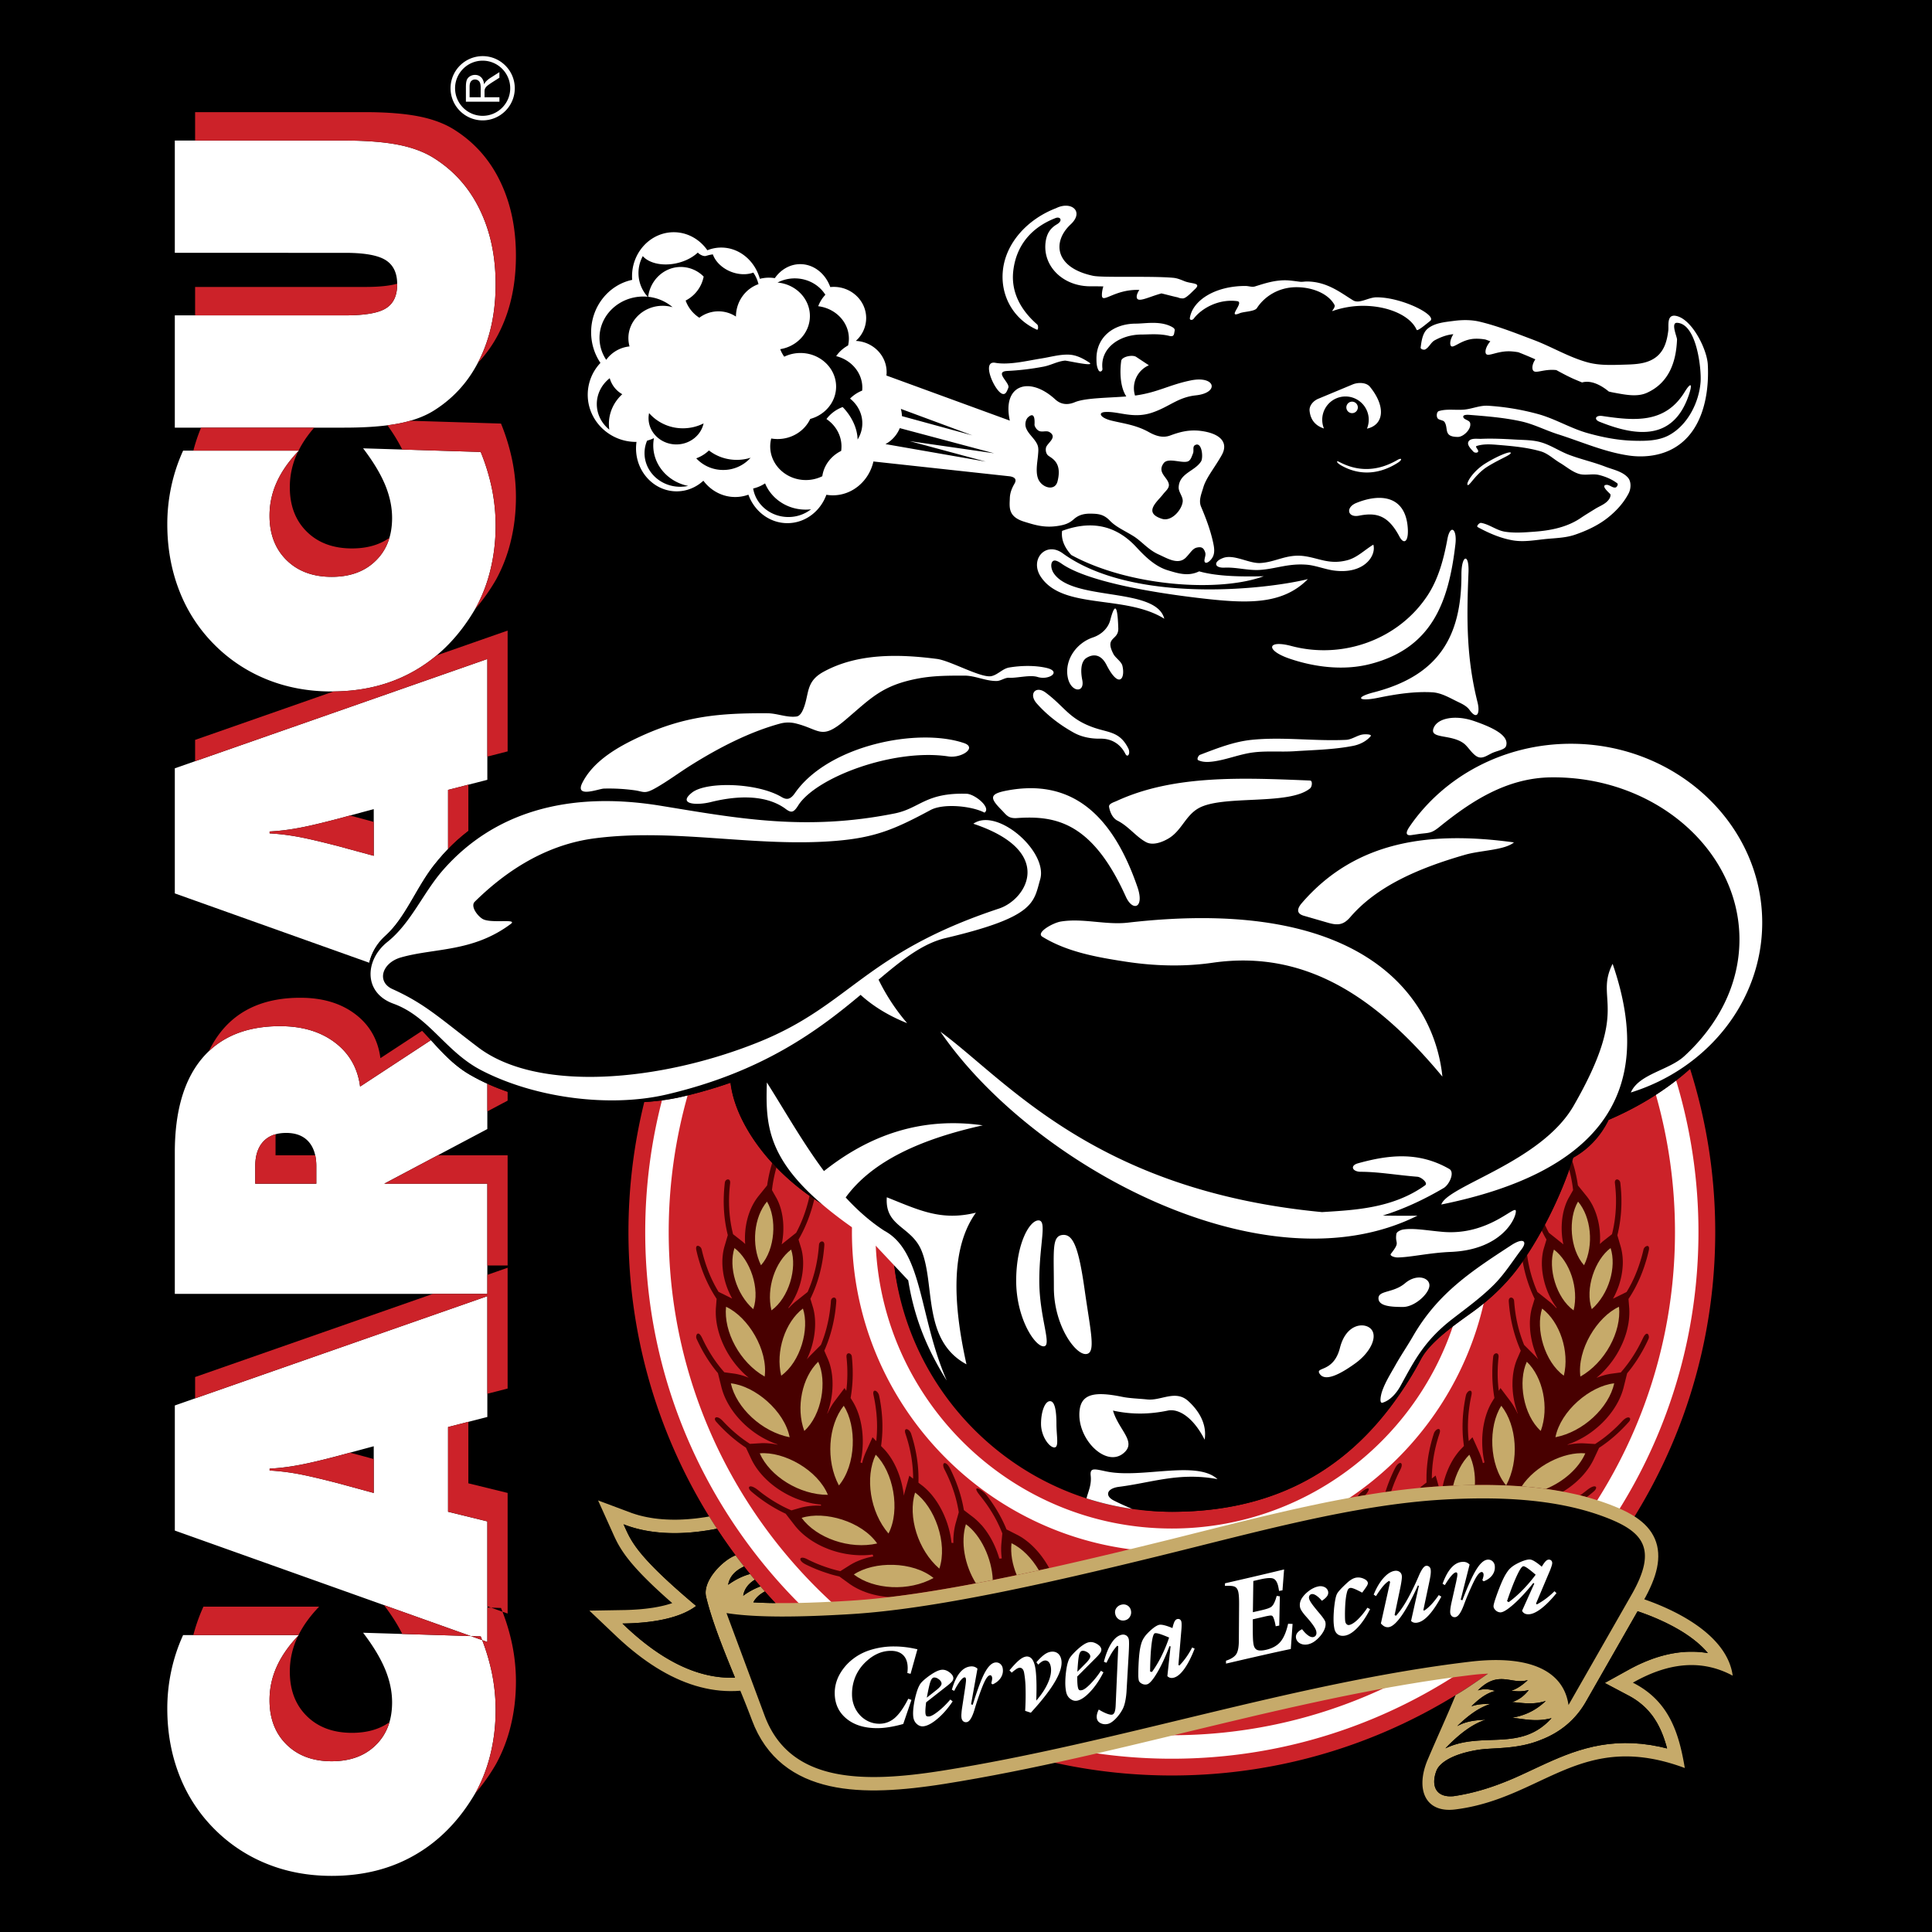
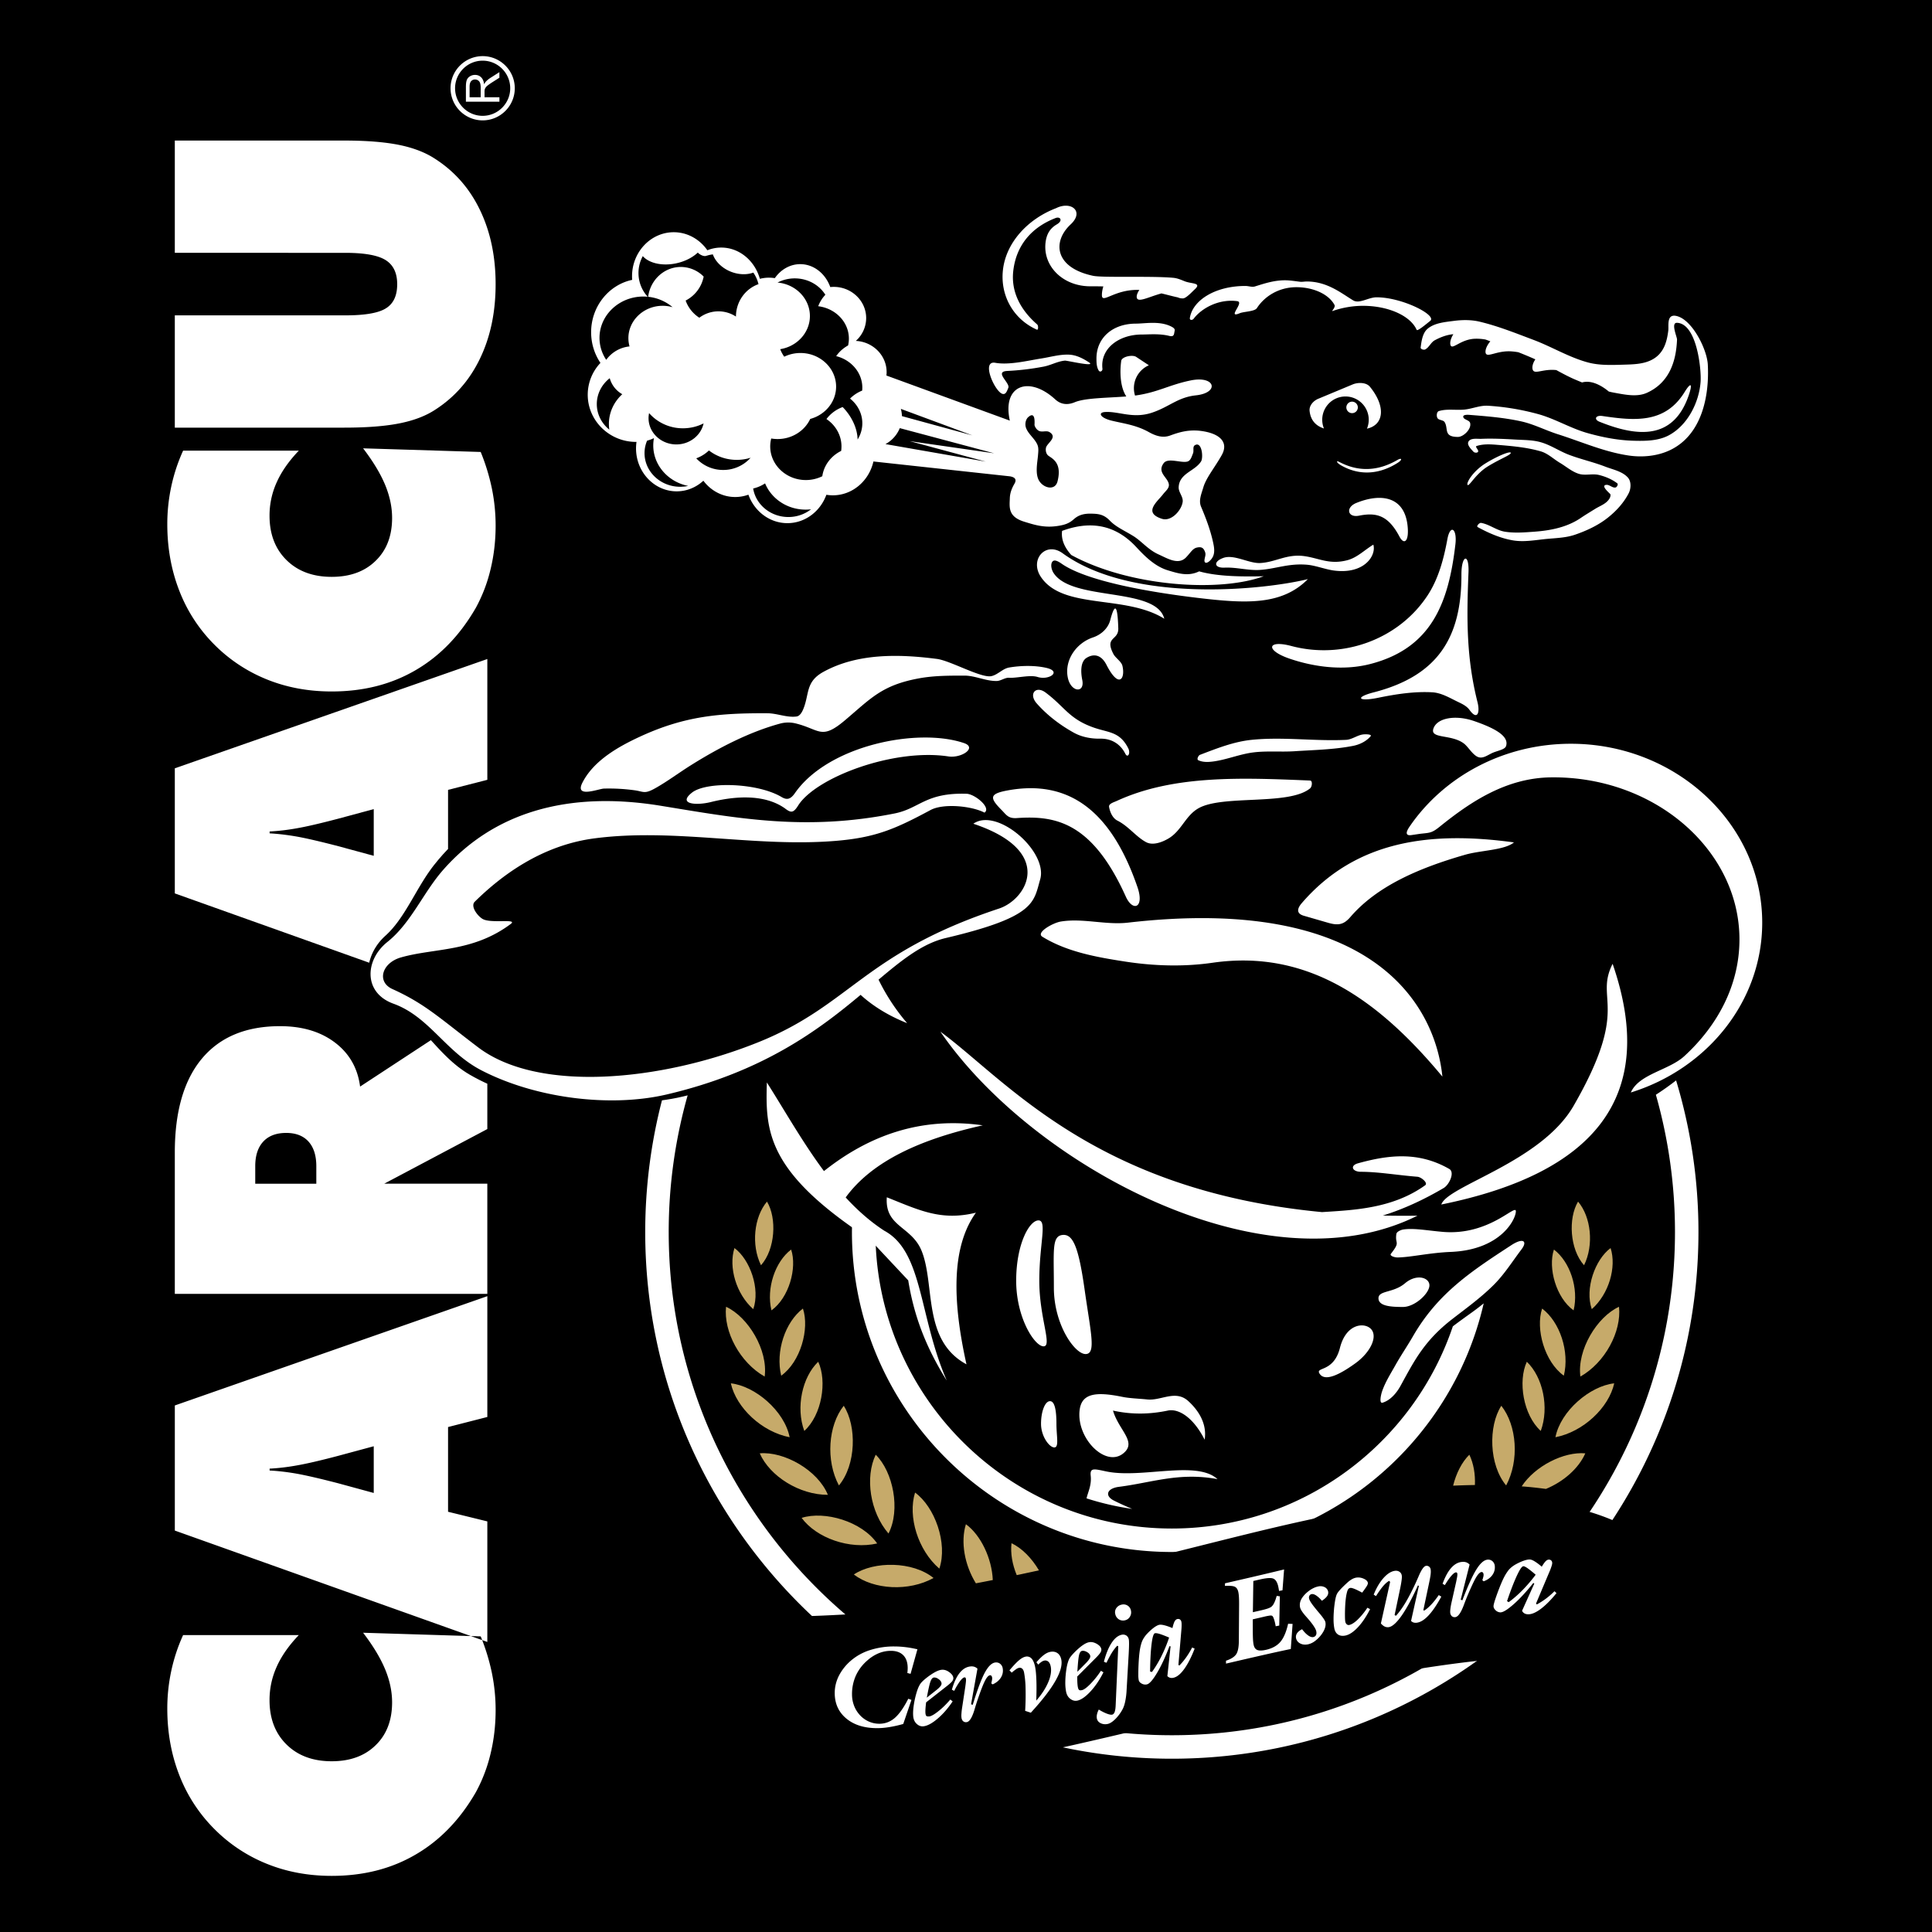
<svg xmlns="http://www.w3.org/2000/svg" width="2500" height="2500" viewBox="0 0 192.756 192.756">
  <g fill-rule="evenodd" clip-rule="evenodd">
    <path d="M0 0h192.756v192.756H0V0z" />
-     <path d="M168.617 106.631a53.912 53.912 0 0 1 2.512 16.295c0 29.859-24.354 54.215-54.215 54.215-29.859 0-54.213-24.355-54.213-54.215 0-4.471.55-8.816 1.579-12.977l.513-.035.574-.055.569-.064.561-.08.554-.092.544-.104.534-.119.882-.217.856-.227.835-.238.813-.246.792-.258.572-.197c.149 1.293.615 2.723 1.427 4.223 1.769 3.271 4.81 6.203 8.133 8.141l.035.053 4.238 3.051 2.498 2.727.001.012c1.641 13.822 13.453 24.604 27.703 24.604 10.838 0 17.91-4.715 22.74-11.766a28.365 28.365 0 0 0 2.115-3.479c.943-1.75 3.373-3.408 5.199-4.729 1.758-1.273 3.355-2.814 4.584-4.5 2.057-2.824 4.182-6.947 5.396-10.854 1.512-.834 2.75-2.156 3.531-3.77 3.074-1.32 5.83-3.035 8.138-5.099z" fill="#cc2229" />
-     <path d="M161.121 118.047l.021.186.02.199.018.201.014.197.014.197.01.197.008.197.004.195v.388l-.004.193-.006.191-.008.191-.014.191-.014.191-.016.189-.02.188-.021.188-.023.186-.027.188-.031.186-.031.184-.035.184-.037.184-.039.182-.043.182-.033.133-.922.721-.178.158-.109.104.008-.102.012-.248.002-.25-.004-.25-.012-.248-.02-.246-.029-.244-.035-.244-.043-.242-.051-.238-.061-.236-.066-.234-.074-.23-.082-.227-.09-.223-.098-.219-.105-.215-.115-.207-.123-.205-.133-.197-.139-.191-.934-1.156v-.014l-.031-.195-.031-.195-.035-.193-.037-.195-.039-.195-.045-.195-.045-.195-.047-.195-.053-.195-.055-.195-.057-.195-.061-.193-.062-.197-.066-.195-.066-.193-.072-.197c-.35-.961-.664-.244-.564.023l.062.164.068.189.066.188.064.189.059.188.059.189.055.188.053.189.049.189.047.188.045.188.041.188.039.188.037.188.033.188.031.189.027.186.025.188.023.188.002.027-.479.848-.107.213-.096.219-.084.225-.076.229-.068.232-.059.238-.049.24-.041.242-.033.244-.023.248-.016.25-.008.252v.252l.008.254.018.252.023.254.033.252.041.252.045.221-.148-.127-1.301-1.037-.027-.051-.086-.168-.084-.168-.082-.17-.08-.172-.078-.172-.074-.176-.074-.178-.072-.178-.066-.18-.066-.182-.064-.182-.062-.186-.061-.186-.059-.189-.055-.188-.053-.191-.053-.191-.049-.195-.047-.195-.037-.17c-.076-.336-.682-.588-.521.121l.037.17.049.203.051.199.053.199.055.199.059.195.059.193.062.193.066.191.064.189.07.188.07.188.074.186.076.182.078.184.082.18.082.178.086.178.088.176.09.174.092.172.096.172.078.137-.277.92-.059.23-.045.234-.035.238-.025.238-.014.242-.006.244.004.244.014.246.02.248.031.246.039.248.047.246.055.246.062.246.072.244.078.24.088.24.094.236.104.234.111.23.117.227.127.221.135.217.143.211.141.191-.049.023-.037-.043-.18-.188-.186-.178-.193-.17-1.281-1.021-.027-.062-.072-.172-.072-.172-.068-.174-.066-.176-.062-.176-.061-.178-.059-.18-.059-.182-.053-.182-.051-.182-.051-.184-.047-.186-.043-.188-.041-.188-.041-.189-.037-.189-.035-.191-.031-.193-.029-.193-.029-.197-.025-.197-.021-.197-.02-.197-.02-.201-.014-.193c-.031-.402-.574-.484-.533.053l.014.184.02.209.021.205.021.205.025.203.029.201.031.201.033.201.035.197.039.197.043.197.041.193.049.195.047.191.051.191.053.191.057.188.059.188.061.186.064.186.066.186.068.182.072.182.072.18.078.18.078.178.082.176.082.172-.277.912-.062.25-.049.254-.037.258-.027.26-.018.264-.006.264.006.266.014.27.023.27.033.27.043.27.051.268.059.27.068.268.078.266.088.264.094.262.104.258.111.254.062.131-.086-.104-.172-.191-1.15-1.152-.035-.086-.068-.174-.066-.176-.064-.178-.061-.178-.059-.18-.057-.18-.055-.182-.051-.182-.049-.186-.047-.186-.045-.186-.041-.189-.041-.188-.035-.189-.035-.191-.033-.193-.029-.193-.027-.197-.025-.195-.021-.199-.021-.197-.018-.201-.016-.193c-.029-.402-.572-.484-.531.053l.014.184.018.207.021.207.023.205.025.203.029.201.031.201.033.201.035.197.039.197.041.195.043.195.047.193.049.195.051.189.053.191.057.188.059.188.061.188.064.184.066.186.068.182.072.182.072.18.076.18.049.105-.404.93-.09.242-.078.246-.066.252-.057.256-.045.26-.037.262-.025.266-.018.268-.006.27v.271l.014.273.018.273.029.271.039.275.047.271.055.273.064.27.074.27.08.264.092.264.014.033-.021.006-.078-.168-.129-.256-.141-.25-.148-.244-.16-.234-1.047-1.389-.168.279-.012-.076-.021-.188-.02-.189-.014-.189-.016-.191-.01-.191-.01-.193-.006-.191-.004-.195v-.193l.002-.197.006-.195.006-.197.01-.197.014-.199.014-.199.018-.201.02-.184c.053-.541-.492-.455-.533-.059l-.02.191-.018.209-.016.205-.014.205-.01.207-.006.203-.006.203v.404l.002.201.006.201.01.199.012.199.014.197.018.197.02.197.021.195.025.195.027.193.031.193.023.143-.299.49-.135.25-.123.26-.113.266-.1.271-.09.279-.08.283-.068.289-.061.291-.051.297-.037.301-.031.303-.02.305-.01.307v.309l.01.309.02.309.029.311.039.307.051.307.061.305.02.084-.16.068-.047-.189-.082-.273-.094-.27-.104-.266-.715-1.584-.371.383-.004-.029-.018-.188-.018-.186-.014-.186-.01-.188-.008-.189-.006-.188-.002-.189v-.189l.002-.189.006-.191.008-.191.01-.191.014-.189.016-.195.018-.191.021-.195.025-.193.025-.193.029-.195.031-.195.035-.197.039-.197.039-.197.035-.164c.15-.691-.453-.471-.559.057l-.043.203-.037.203-.035.203-.033.201-.031.203-.029.201-.023.201-.023.201-.018.199-.018.199-.014.201-.012.197-.006.199-.006.197-.002.197v.197l.002.197.006.195.008.195.01.195.016.195.018.193.02.193.021.193.025.191.012.08-.359.371-.188.215-.176.227-.168.234-.16.242-.148.252-.139.26-.133.266-.121.271-.113.279-.105.285-.094.289-.088.293-.076.297-.055.242.516-.027.568-.025.566-.023.562-.018.562-.014.557-.008.557-.004h.555l.549.008.547.012.545.018.543.023.539.029.535.033.533.043.527.047.525.055.521.061.52.066.516.074.51.082.508.088.123.025.055-.033.252-.16.248-.168.24-.176.234-.184.227-.189.219-.197.211-.203.205-.209.195-.217.184-.223.178-.229.166-.234.154-.24.145-.246.133-.252.576-1.227.139-.092.162-.109.162-.115.158-.115.158-.117.158-.121.154-.125.154-.125.152-.127.152-.131.15-.135.15-.135.148-.139.146-.141.145-.143.145-.146.143-.148.143-.15.141-.154.115-.127c.336-.375-.045-.723-.648-.084l-.137.146-.139.143-.139.143-.141.139-.143.135-.143.135-.143.129-.146.129-.146.127-.146.123-.148.121-.15.119-.15.115-.152.113-.154.111-.154.109-.156.105-.156.105-.08.051-1.172-.07-.285-.002-.285.012-.287.025-.287.037-.289.051-.133.027.002-.031.145-.049.283-.109.281-.119.275-.129.271-.139.268-.146.26-.156.256-.164.25-.172.244-.18.236-.188.232-.193.225-.201.217-.207.209-.213.203-.219.193-.225.186-.23.178-.236.168-.24.158-.244.15-.252.139-.254.129-.258.117-.262.105-.266.094-.27.082-.273.377-1.51.041-.051.125-.15.121-.154.121-.156.117-.156.115-.162.115-.162.111-.162.111-.166.107-.168.105-.17.105-.172.102-.174.102-.176.098-.178.098-.18.096-.184.092-.184.092-.186.088-.188.078-.17c.129-.281-.145-.941-.562-.057l-.088.182-.088.182-.09.178-.092.176-.092.172-.096.174-.098.168-.098.168-.102.166-.102.164-.105.162-.105.158-.107.158-.111.156-.111.154-.113.15-.115.15-.117.148-.119.145-.121.143-.121.143-.021.023-1.041.141-.279.053-.279.066-.277.082-.275.092-.271.105-.01.004.145-.119.229-.201.221-.211.213-.219.205-.225.199-.229.189-.238.184-.242.174-.248.166-.252.158-.258.148-.262.139-.266.131-.27.123-.271.113-.275.102-.277.094-.277.084-.283.07-.283.062-.283.053-.285.039-.285.027-.285.016-.287.004-.285-.008-.285-.078-.973.059-.088.104-.164.104-.164.1-.168.098-.168.096-.172.094-.17.09-.174.088-.176.086-.176.084-.178.082-.18.08-.182.076-.184.074-.184.072-.188.07-.188.068-.189.064-.191.064-.193.059-.191.061-.197.057-.197.053-.199.051-.199.051-.203.039-.17c.164-.711-.445-.457-.521-.121l-.039.168-.047.195-.051.193-.053.193-.055.189-.057.189-.059.188-.061.186-.062.184-.066.184-.066.182-.07.18-.072.176-.072.178-.076.174-.078.174-.082.17-.082.17-.084.168-.09.168-.088.164-.092.164-.096.162-.094.16-1.359.67.09-.166.113-.221.104-.227.1-.229.092-.232.084-.232.074-.236.068-.238.061-.238.053-.238.043-.242.037-.24.027-.242.02-.24.012-.242.002-.24-.008-.238-.016-.238-.027-.238-.035-.234-.047-.234-.055-.23-.355-1.213.023-.096.045-.189.039-.189.041-.191.035-.191.033-.191.031-.193.027-.193.025-.195.023-.193.02-.197.018-.197.014-.197.012-.197.01-.199.006-.199.004-.201v-.402l-.004-.203-.008-.203-.01-.205-.014-.205-.016-.205-.018-.205-.02-.207-.021-.191c-.053-.416-.601-.504-.541.039zm-17.578 30.256l-.309-1.086-.381.293.002-.15.004-.188.006-.186.01-.188.012-.189.016-.188.016-.188.02-.189.023-.188.025-.189.027-.189.031-.189.033-.189.037-.189.039-.189.041-.191.045-.189.047-.189.049-.193.053-.189.055-.191.057-.193.062-.189.057-.176c.227-.684-.402-.512-.566.01l-.062.197-.061.199-.057.199-.055.197-.051.197-.049.197-.047.197-.043.197-.039.197-.039.197-.035.195-.031.197-.029.197-.025.195-.023.197-.021.193-.018.197-.016.195-.012.195-.01.195-.008.195-.002.195-.002.193.002.195.004.174-.467.357-.209.178.521-.047.857-.07.516-.029zm-4.734.478l.004-.016.062-.184.064-.182.066-.18.068-.182.074-.182.074-.18.078-.18.078-.182.084-.18.086-.18.09-.18.09-.18c.365-.717-.135-.938-.568-.061l-.094.186-.088.186-.086.188-.082.186-.082.188-.078.188-.072.188-.074.189-.068.188-.066.188-.064.188-.061.189-.023.078.48-.068.108-.013zm-2.584.389c.891-1.109-.189-.646-.682-.002l-.107.137.631-.109.158-.026zm22.089.197l.043-.031.162-.127.16-.131.162-.131.146-.123c.529-.445.223-.854-.645-.162l-.156.125-.158.123-.158.121-.158.115-.064.047.137.033.486.127.043.014zm-85.469-31.32l-.021.186-.02.199-.018.201-.015.197-.012.197-.01.197-.006.197-.005.195-.002.195.002.193.003.193.005.191.009.191.011.191.014.191.017.189.019.188.022.188.024.186.027.188.029.186.032.184.035.184.037.184.041.182.042.182.032.133.922.721.18.158.109.104-.008-.102-.013-.248-.002-.25.004-.25.013-.248.02-.246.028-.244.035-.244.044-.242.051-.238.059-.236.066-.234.076-.23.082-.227.09-.223.099-.219.106-.215.114-.207.124-.205.131-.197.14-.191.933-1.156.001-.014.03-.195.031-.195.035-.193.038-.195.04-.195.043-.195.045-.195.049-.195.051-.195.055-.195.057-.195.06-.193.063-.197.065-.195.068-.193.071-.197c.35-.961.664-.244.563.023l-.061.164-.069.189-.066.188-.062.189-.061.188-.058.189-.054.188-.054.189-.049.189-.047.188-.044.188-.041.188-.039.188-.037.188-.034.188-.031.189-.027.186-.025.188-.023.188-.002.027.479.848.106.213.095.219.086.225.076.229.067.232.058.238.049.24.041.242.032.244.024.248.016.25.007.252v.252l-.008.254-.016.252-.024.254-.033.252-.041.252-.043.221.146-.127 1.3-1.037.027-.051.087-.168.084-.168.082-.17.08-.172.077-.172.076-.176.073-.178.071-.178.069-.18.067-.182.064-.182.062-.186.06-.186.058-.189.055-.188.054-.191.051-.191.049-.195.046-.195.039-.17c.076-.336.681-.588.521.121l-.038.17-.049.203-.051.199-.053.199-.056.199-.057.195-.061.193-.062.193-.064.191-.067.189-.069.188-.071.188-.074.186-.076.182-.079.184-.08.18-.083.178-.085.178-.088.176-.09.174-.092.172-.094.172-.08.137.279.92.057.23.046.234.035.238.024.238.015.242.005.244-.004.244-.013.246-.022.248-.029.246-.039.248-.047.246-.055.246-.063.246-.071.244-.08.24-.086.24-.094.236-.103.234-.11.23-.12.227-.126.221-.134.217-.144.211-.139.191.047.023.039-.043.178-.188.186-.178.193-.17 1.282-1.021.027-.062.073-.172.071-.172.068-.174.066-.176.064-.176.061-.178.058-.18.057-.182.053-.182.052-.182.05-.184.047-.186.044-.188.042-.188.039-.189.037-.189.035-.191.033-.193.03-.193.026-.197.025-.197.022-.197.021-.197.017-.201.016-.193c.03-.402.573-.484.533.053l-.014.184-.019.209-.021.205-.024.205-.025.203-.029.201-.031.201-.033.201-.036.197-.038.197-.041.197-.044.193-.046.195-.048.191-.052.191-.053.191-.056.188-.058.188-.061.186-.064.186-.066.186-.069.182-.072.182-.073.18-.077.18-.079.178-.08.176-.083.172.277.912.061.25.05.254.038.258.027.26.016.264.005.264-.004.266-.014.27-.023.27-.032.27-.043.27-.051.268-.06.27-.068.268-.078.266-.086.264-.095.262-.103.258-.112.254-.062.131.085-.104.173-.191 1.149-1.152.036-.086.068-.174.066-.176.063-.178.062-.178.059-.18.057-.18.054-.182.052-.182.049-.186.047-.186.044-.186.042-.189.04-.188.038-.189.034-.191.032-.193.03-.193.027-.197.025-.195.023-.199.02-.197.019-.201.014-.193c.031-.402.574-.484.533.053l-.014.184-.018.207-.021.207-.023.205-.025.203-.028.201-.032.201-.034.201-.036.197-.039.197-.041.195-.043.195-.046.193-.049.195-.051.189-.053.191-.057.188-.059.188-.061.188-.064.184-.066.186-.069.182-.071.182-.073.18-.077.18-.047.105.402.93.09.242.079.246.067.252.056.256.046.26.036.262.026.266.017.268.006.27-.001.271-.012.273-.019.273-.03.271-.038.275-.046.271-.056.273-.064.27-.073.27-.083.264-.091.264-.012.033.022.006.076-.168.129-.256.14-.25.15-.244.16-.234 1.047-1.389.169.279.01-.076.021-.188.02-.189.016-.189.015-.191.01-.191.009-.193.006-.191.003-.195v-.193l-.001-.197-.005-.195-.006-.197-.011-.197-.012-.199-.015-.199-.017-.201-.019-.184c-.055-.541.492-.455.532-.059l.019.191.018.209.015.205.013.205.01.207.008.203.004.203.001.203v.201l-.003.201-.005.201-.01.199-.011.199-.015.197-.017.197-.02.197-.022.195-.025.195-.028.193-.03.193-.024.143.298.49.135.25.123.26.112.266.101.271.09.279.08.283.069.289.059.291.05.297.039.301.029.303.021.305.01.307v.309l-.01.309-.02.309-.029.311-.04.307-.05.307-.061.305-.019.084.161.068.046-.189.082-.273.093-.27.105-.266.715-1.584.371.383.003-.029.019-.188.016-.186.013-.186.011-.188.008-.189.006-.188.003-.189v-.189l-.002-.189-.005-.191-.009-.191-.01-.191-.014-.189-.015-.195-.019-.191-.022-.195-.024-.193-.026-.193-.029-.195-.031-.195-.035-.197-.038-.197-.04-.197-.036-.164c-.149-.691.453-.471.56.057l.042.203.039.203.035.203.033.201.031.203.027.201.025.201.022.201.019.199.017.199.014.201.011.197.008.199.005.197.002.197v.197l-.002.197-.005.195-.009.195-.011.195-.014.195-.017.193-.02.193-.022.193-.024.191-.012.08.359.371.187.215.177.227.168.234.158.242.148.252.14.26.131.266.122.271.113.279.105.285.095.289.087.293.077.297.067.301.058.303.049.307.034.266.007-.041.064-.277.474-1.674.381.293-.001-.15-.003-.188-.007-.186-.01-.188-.011-.189-.015-.188-.018-.188-.02-.189-.022-.188-.025-.189-.027-.189-.03-.189-.034-.189-.037-.189-.039-.189-.042-.191-.044-.189-.047-.189-.05-.193-.053-.189-.056-.191-.058-.193-.06-.189-.058-.176c-.225-.684.402-.512.567.01l.062.197.061.199.057.199.055.197.051.197.049.197.045.197.043.197.04.197.038.197.035.195.032.197.029.197.026.195.024.197.021.193.018.197.016.195.012.195.01.195.006.195.004.195.001.193-.001.195-.004.174.467.357.216.186.208.197.2.207.192.217.184.227.178.236.169.244.16.25.153.26.146.266.137.271.129.277.12.283.112.287.103.291.092.295.084.299.074.301.064.305.054.305.043.307.014.133.185.012-.003-.174.005-.289.018-.289.028-.285.041-.283.052-.281.064-.277.334-1.18-.014-.092-.032-.186-.035-.182-.037-.184-.039-.184-.042-.184-.045-.184-.048-.184-.051-.182-.053-.182-.056-.182-.059-.182-.061-.184-.064-.182-.066-.18-.069-.182-.073-.182-.075-.18-.078-.18-.08-.182-.083-.18-.086-.18-.089-.18-.091-.18c-.366-.717.137-.938.57-.061l.091.186.089.186.085.188.083.186.081.188.078.188.075.188.071.189.07.188.066.188.064.188.061.189.058.189.055.189.053.189.05.191.046.189.045.191.042.189.038.191.036.191.028.16 1.008.773.217.186.209.197.199.207.199.21.184.227.178.236.168.244.162.252.154.258.145.266.137.271.129.277.119.283.111.287.104.293.092.293.021.078.244-.018-.027-.213-.023-.285-.014-.287v-.285l.014-.285.105-1.15-.003-.003-.07-.172-.07-.172-.074-.174-.076-.17-.08-.17-.084-.172-.082-.17-.088-.166-.09-.168-.092-.166-.098-.166-.096-.166-.102-.164-.102-.162-.105-.164-.109-.16-.109-.162-.115-.16-.115-.158-.119-.16-.121-.158-.123-.156-.127-.158c-.908-1.125.18-.66.674-.014l.125.162.123.164.119.166.119.166.113.168.113.168.109.168.105.17.105.17.1.172.1.172.096.174.094.174.092.174.088.176.086.178.082.176.08.178.078.182.066.162 1.182.6.248.143.24.154.234.168.23.178.223.189.217.199.211.209.203.217.199.227.191.234.184.242.178.25.17.256.162.262.154.268.035.066-.812.18-1.02.223-1.01.217-1.004.211-.994.203-.982.199-.973.189-.964.184-.951.176-.94.168-.927.16-.916.152-.902.143-.888.135-.874.125-.858.115-.844.105-.051.006-.134-.008-.297-.029-.295-.039-.293-.047-.29-.057-.287-.066-.283-.076-.279-.084-.275-.096-.27-.105-.265-.115-.258-.125-.252-.135-.246-.146-.238-.156-1.065-.773-.109-.025-.189-.045-.191-.047-.19-.051-.19-.055-.194-.062-.189-.061-.188-.062-.189-.064-.188-.068-.188-.07-.188-.072-.188-.076-.188-.08-.187-.08-.188-.086-.187-.086-.186-.09c-.882-.428-.667-.932.056-.572l.18.092.18.086.181.084.18.084.181.078.181.076.181.072.182.072.182.066.182.066.183.062.182.059.183.059.182.055.184.051.183.049.183.047.183.043.086.02 1.028-.648.248-.139.256-.129.264-.115.271-.107.276-.094.283-.086.287-.072.292-.064.085-.016-.071-.188-.221.027-.304.027-.304.014-.305.004-.305-.006-.304-.018-.304-.027-.301-.037-.301-.047-.297-.057-.296-.064-.293-.076-.289-.084-.287-.092-.283-.104-.278-.111-.274-.117-.267-.127-.263-.137-.257-.145-.251-.152-.244-.158-.238-.17-.229-.176-.222-.184-.214-.193-.204-.199-.194-.209-.185-.217-.962-1.24-.048-.021-.176-.084-.176-.088-.175-.088-.175-.092-.173-.096-.172-.096-.171-.102-.171-.102-.169-.105-.17-.107-.167-.111-.167-.113-.167-.117-.165-.117-.165-.121-.164-.123-.163-.127-.162-.131-.161-.131-.147-.123c-.529-.445-.222-.854.645-.162l.157.125.157.123.157.121.16.115.16.115.16.111.162.109.162.107.163.104.164.102.165.098.165.098.166.092.166.092.167.09.169.086.169.082.17.082.17.076.171.076.056.023.988-.285.277-.064.282-.051.285-.039.29-.025.292-.014.295-.002.248.006-.017-.104-.21-.02-.303-.041-.304-.052-.298-.062-.296-.074-.292-.084-.29-.092-.287-.102-.283-.111-.278-.121-.273-.129-.27-.137-.265-.146-.259-.154-.253-.16-.247-.168-.24-.176-.235-.184-.227-.189-.219-.197-.212-.203-.204-.209-.195-.217-.186-.223-.176-.229-.167-.234-.155-.24-.145-.246-.133-.252-.576-1.227-.139-.092-.161-.109-.162-.115-.159-.115-.158-.117-.157-.121-.155-.125-.154-.125-.153-.127-.152-.131-.15-.135-.149-.135-.149-.139-.146-.141-.146-.143-.145-.146-.142-.148-.142-.15-.141-.154-.115-.127c-.335-.375.046-.723.648-.084l.138.146.138.143.14.143.141.139.142.135.142.135.145.129.146.129.146.127.147.123.148.121.15.119.151.115.152.113.154.111.154.109.155.105.157.105.08.051 1.172-.07.285-.002.286.012.287.025.287.037.288.051.133.027-.002-.031-.144-.049-.285-.109-.279-.119-.277-.129-.271-.139-.267-.146-.261-.156-.255-.164-.25-.172-.243-.18-.238-.188-.231-.193-.225-.201-.216-.207-.21-.213-.202-.219-.194-.225-.186-.23-.177-.236-.168-.24-.158-.244-.149-.252-.14-.254-.128-.258-.117-.262-.107-.266-.093-.27-.082-.273-.376-1.51-.043-.051-.124-.15-.122-.154-.119-.156-.118-.156-.116-.162-.114-.162-.112-.162-.11-.166-.108-.168-.106-.17-.104-.172-.104-.174-.1-.176-.099-.178-.096-.18-.095-.184-.093-.184-.09-.186-.09-.188-.078-.17c-.129-.281.146-.941.564-.057l.086.182.088.182.089.178.092.176.093.172.095.174.097.168.099.168.101.166.103.164.105.162.105.158.108.158.111.156.111.154.114.15.115.15.117.148.12.145.121.143.123.143.02.023 1.042.141.28.053.278.066.277.082.274.092.274.105.009.004-.145-.119-.228-.201-.221-.211-.213-.219-.206-.225-.198-.229-.19-.238-.182-.242-.175-.248-.166-.252-.158-.258-.149-.262-.14-.266-.131-.27-.122-.271-.112-.275-.104-.277-.092-.277-.083-.283-.073-.283-.062-.283-.052-.285-.039-.285-.029-.285-.015-.287-.004-.285.01-.285.077-.973-.059-.088-.104-.164-.103-.164-.1-.168-.098-.168-.096-.172-.093-.17-.09-.174-.089-.176-.085-.176-.084-.178-.082-.18-.08-.182-.076-.184-.075-.184-.072-.188-.069-.188-.067-.189-.066-.191-.062-.193-.061-.191-.059-.197-.057-.197-.054-.199-.052-.199-.048-.203-.04-.17c-.164-.711.444-.457.521-.121l.04.168.047.195.05.193.052.193.054.189.057.189.059.188.061.186.063.184.065.184.067.182.069.18.072.176.074.178.076.174.078.174.081.17.083.17.085.168.087.168.09.164.091.164.095.162.095.16 1.36.67-.091-.166-.113-.221-.105-.227-.099-.229-.091-.232-.083-.232-.076-.236-.068-.238-.06-.238-.053-.238-.044-.242-.035-.24-.028-.242-.02-.24-.011-.242-.002-.24.007-.238.017-.238.025-.238.036-.234.046-.234.056-.23.357-1.213-.024-.096-.044-.189-.042-.189-.039-.191-.037-.191-.033-.191-.03-.193-.028-.193-.026-.195-.023-.193-.019-.197-.017-.197-.015-.197-.012-.197-.009-.199-.006-.199-.004-.201-.001-.201.002-.201.004-.203.008-.203.009-.205.014-.205.015-.205.018-.205.02-.207.021-.191c.041-.402.59-.49.529.053z" fill="#480000" />
    <path d="M167.225 107.793a52.234 52.234 0 0 1 2.23 15.133c0 28.938-23.602 52.541-52.541 52.541-28.938 0-52.54-23.604-52.54-52.541 0-4.537.581-8.941 1.671-13.146l.451-.064.554-.092.544-.104.534-.119.479-.117a49.976 49.976 0 0 0-1.89 13.643c0 27.648 22.55 50.197 50.197 50.197 27.648 0 50.199-22.549 50.199-50.197a50.01 50.01 0 0 0-1.906-13.703 28.662 28.662 0 0 0 2.018-1.431zm-19.196 22.244c-3.246 14.176-15.979 24.805-31.115 24.805-17.578 0-31.916-14.338-31.916-31.916 0-.225.005-.445.01-.67l1.705 1.229.658.719c.673 15.699 13.684 28.297 29.543 28.297 13.004 0 24.094-8.469 28.037-20.172.688-.525 1.389-1.021 2.018-1.475.361-.262.715-.536 1.06-.817zM34.351 42.666h-16.91V31.464H34.43c1.978 0 3.338-.233 4.078-.707.749-.464 1.12-1.264 1.12-2.405 0-1.119-.386-1.918-1.149-2.399-.771-.487-2.116-.728-4.049-.728H17.441V14.023H34.35c2.21 0 4.035.146 5.474.437 1.432.291 2.631.756 3.598 1.395 1.942 1.251 3.439 2.953 4.471 5.111 1.04 2.16 1.555 4.624 1.555 7.386 0 2.784-.515 5.256-1.555 7.414-1.032 2.16-2.529 3.86-4.471 5.111-.952.626-2.137 1.076-3.562 1.36-1.417.284-3.256.429-5.509.429zm-4.537 2.296c-.98 1.025-1.715 2.064-2.195 3.133a7.987 7.987 0 0 0-.727 3.365c0 1.833.567 3.309 1.694 4.42 1.127 1.113 2.632 1.672 4.507 1.672 1.832 0 3.293-.53 4.383-1.599 1.098-1.062 1.644-2.493 1.644-4.282 0-1.076-.233-2.173-.691-3.285-.465-1.12-1.192-2.333-2.203-3.656l11.733.362a20.765 20.765 0 0 1 1.12 3.665 18.44 18.44 0 0 1 .37 3.664c0 1.521-.167 2.98-.508 4.384a15.433 15.433 0 0 1-1.455 3.816c-1.584 2.755-3.598 4.835-6.026 6.245-2.428 1.418-5.212 2.122-8.368 2.122-2.326 0-4.485-.398-6.478-1.206a15.566 15.566 0 0 1-5.255-3.496 15.495 15.495 0 0 1-3.482-5.381c-.792-2.043-1.186-4.245-1.186-6.614 0-1.266.132-2.509.393-3.737a17.372 17.372 0 0 1 1.185-3.591h11.545v-.001zm7.021 51.089l-19.394-6.916V76.654l31.18-10.904v12.053l-3.918 1.003v5.897l-.065.065-.461.496-.447.517-.435.534-.174.226-.168.229-.163.232-.16.233-.155.235-.153.238-.15.24-.147.24-.145.24-.144.242-.141.241-.14.241-.279.479-.139.237-.138.235-.14.234-.14.231-.141.229-.142.226-.144.222-.146.218-.148.215-.15.21-.153.205-.155.201-.159.195-.162.189-.167.185-.169.178-.174.172-.19.175-.196.186-.195.205-.182.214-.17.222-.156.228-.144.235-.131.242-.117.247-.103.252-.088.255-.074.26-.028.117zm.453-10.667v-4.659l-3.533.953c-1.788.471-3.169.792-4.136.959-.96.174-1.868.276-2.719.32v.189c.851.043 1.759.152 2.719.32.967.173 2.348.494 4.136.959l3.533.959zm11.333 43.706h-31.18v-14.102c0-4.086.901-7.213 2.704-9.371 1.804-2.16 4.406-3.236 7.793-3.236 2.218 0 4.042.545 5.474 1.629 1.44 1.09 2.275 2.553 2.515 4.398l7.062-4.631.051.057.218.236.22.24.224.242.228.242.233.24.236.238.244.238.25.234.256.23.266.225.272.221.283.213.292.207.303.199.311.188.473.264.481.252.49.24.3.139v4.523l-10.286 5.451H48.62v10.994h.001zm-23.155-10.992h6.093v-1.744c0-1.068-.262-1.883-.777-2.457-.517-.574-1.259-.865-2.225-.865-.996 0-1.76.291-2.291.865s-.8 1.389-.8 2.457v1.744zm23.155 45.72l-31.179-11.113v-12.482l31.179-10.904v12.053l-3.918 1.004v8.453l3.918.961v12.028zm-11.333-14.865v-4.66l-3.533.953c-1.788.473-3.169.791-4.136.959-.96.174-1.868.277-2.719.32v.189c.851.043 1.759.15 2.719.318.967.176 2.348.494 4.136.959l3.533.962zm-7.474 14.178c-.98 1.025-1.715 2.064-2.195 3.133a7.996 7.996 0 0 0-.727 3.367c0 1.832.567 3.307 1.694 4.418 1.127 1.113 2.632 1.672 4.507 1.672 1.832 0 3.293-.529 4.383-1.598 1.098-1.061 1.644-2.494 1.644-4.281 0-1.076-.233-2.174-.691-3.285-.465-1.121-1.192-2.336-2.203-3.658l11.733.363a20.755 20.755 0 0 1 1.12 3.664 18.44 18.44 0 0 1 .37 3.664c0 1.52-.167 2.98-.508 4.385a15.494 15.494 0 0 1-1.455 3.816c-1.584 2.754-3.598 4.834-6.026 6.242-2.428 1.42-5.212 2.123-8.368 2.123-2.326 0-4.485-.398-6.478-1.207a15.537 15.537 0 0 1-5.255-3.496 15.496 15.496 0 0 1-3.482-5.379c-.792-2.043-1.186-4.246-1.186-6.615 0-1.266.132-2.508.393-3.736.262-1.229.655-2.43 1.185-3.592h11.545z" fill="#fff" />
-     <path d="M19.466 31.464v-2.835h16.989c1.343 0 2.4-.108 3.172-.324v.047c0 1.141-.371 1.941-1.12 2.405-.74.474-2.101.707-4.078.707H19.466zm0-17.441v-2.835h16.909c2.21 0 4.035.146 5.475.437 1.431.291 2.631.756 3.599 1.396 1.94 1.251 3.438 2.951 4.47 5.11 1.04 2.16 1.555 4.624 1.555 7.386 0 2.784-.515 5.256-1.555 7.415a12.528 12.528 0 0 1-2.25 3.284c.078-.147.153-.296.226-.449 1.04-2.158 1.555-4.63 1.555-7.414 0-2.763-.515-5.227-1.555-7.386-1.032-2.158-2.529-3.86-4.471-5.111-.967-.639-2.166-1.104-3.598-1.395-1.439-.292-3.264-.437-5.474-.437H19.466v-.001zm11.881 28.643c-.654.755-1.175 1.518-1.562 2.297H19.29c.201-.779.458-1.545.771-2.297h11.286zm-1.594 2.36a7.984 7.984 0 0 0-.837 3.599c0 1.833.567 3.308 1.694 4.421 1.127 1.112 2.632 1.671 4.507 1.671 1.491 0 2.735-.351 3.734-1.057a5.14 5.14 0 0 1-1.376 2.293c-1.09 1.069-2.552 1.599-4.383 1.599-1.875 0-3.38-.559-4.507-1.672-1.127-1.111-1.694-2.587-1.694-4.42 0-1.178.24-2.303.727-3.365.471-1.046 1.185-2.064 2.135-3.069zm10.381-.175a17.172 17.172 0 0 0-1.483-2.418c.432-.056.836-.122 1.21-.195.375-.075.734-.162 1.077-.26l9.047.28a20.75 20.75 0 0 1 1.119 3.664 18.36 18.36 0 0 1 .371 3.664c0 1.52-.167 2.981-.508 4.384a15.487 15.487 0 0 1-1.454 3.816 18.895 18.895 0 0 1-2.118 2.994c.031-.053.062-.105.092-.159a15.503 15.503 0 0 0 1.455-3.816 18.49 18.49 0 0 0 .508-4.384c0-1.22-.124-2.442-.37-3.664a20.816 20.816 0 0 0-1.12-3.665l-7.826-.241zm4.569 39.852v-5.897l2.025-.519v4.617l-.118.087-.512.413-.5.434-.486.455-.409.41zm-25.237-8.757v-2.127l13.814-4.832c3.078-.028 5.8-.732 8.18-2.122.738-.43 1.438-.921 2.1-1.474l7.086-2.478v12.053l-2.025.519V65.75L19.466 75.946zm15.441 5.421c.279.07.57.145.873.224l1.508.409v3.384l-3.533-.959c-1.788-.466-3.169-.786-4.136-.959a22.624 22.624 0 0 0-2.719-.32v-.189a21.286 21.286 0 0 0 2.719-.32c.967-.167 2.348-.488 4.136-.959l1.152-.311zm15.739 44.889h-2.025v-8.158H38.334l5.349-2.834h6.963v10.992zm-29.8-21.385a9.726 9.726 0 0 1 1.325-2.09c1.803-2.16 4.405-3.234 7.793-3.234 2.218 0 4.042.545 5.474 1.629 1.44 1.09 2.275 2.551 2.516 4.396l4.165-2.73.063.066.214.225.214.23.215.232.165.182-7.062 4.631c-.24-1.846-1.075-3.309-2.515-4.398-1.432-1.084-3.256-1.629-5.474-1.629-2.972 0-5.34.828-7.093 2.49zm29.8 4.057v.883l-2.025 1.074v-2.762l.198.09.506.217.513.205.52.193.288.1zm-23.154 6.336h3.958c.072.33.108.691.108 1.09v1.744h-6.093v-1.744c0-1.068.27-1.883.8-2.457a2.56 2.56 0 0 1 1.236-.734c-.007.115-.01.234-.01.357v1.744h.001zm23.154 45.72l-2.025-.723v-8.473l-3.918-.961v-8.453l2.025-.52v6.137l3.918.961v12.032zm-31.18-21.47v-2.127l23.724-8.297h5.43v-1.898l2.025-.709v12.053l-2.025.52v-9.736l-29.154 10.194zm15.441 5.42l.873.225 1.508.41v3.385l-3.533-.961c-1.788-.465-3.169-.783-4.136-.959a22.401 22.401 0 0 0-2.719-.318v-.189a21.286 21.286 0 0 0 2.719-.32c.967-.168 2.348-.486 4.136-.959l1.152-.314zm-3.068 15.363c-.89.928-1.577 1.869-2.054 2.834H19.29c.25-.965.584-1.912 1.006-2.834h11.543zm-2.086 2.898a7.987 7.987 0 0 0-.837 3.599c0 1.832.567 3.307 1.694 4.42s2.632 1.672 4.507 1.672c1.491 0 2.735-.352 3.734-1.059a5.153 5.153 0 0 1-1.376 2.295c-1.09 1.068-2.552 1.598-4.383 1.598-1.875 0-3.38-.559-4.507-1.672-1.127-1.111-1.694-2.586-1.694-4.418 0-1.178.24-2.305.727-3.367.471-1.044 1.185-2.064 2.135-3.068zm10.381-.175c-.444-.898-1.048-1.854-1.821-2.875l10.308 3.674v-3.434l1.364.043a20.73 20.73 0 0 1 1.119 3.662c.248 1.223.371 2.443.371 3.664 0 1.52-.167 2.98-.508 4.385a15.471 15.471 0 0 1-1.454 3.816 18.895 18.895 0 0 1-2.118 2.994l.092-.158a15.55 15.55 0 0 0 1.455-3.816c.341-1.404.508-2.865.508-4.385 0-1.221-.124-2.443-.37-3.664a20.755 20.755 0 0 0-1.12-3.664l-7.826-.242z" fill="#cc2229" />
    <path d="M49.826 10.146h-3.343V8.663c0-.298.03-.525.09-.68s.166-.278.317-.371a.952.952 0 0 1 .505-.139c.237 0 .436.076.598.23.164.154.267.391.311.712.056-.119.111-.207.167-.268.118-.129.267-.251.444-.368l.91-.581v.556l-.695.444c-.2.128-.354.235-.46.32a.986.986 0 0 0-.223.224.66.66 0 0 0-.089.201 1.317 1.317 0 0 0-.016.248v.513h1.485v.442h-.001zm-1.867-.444v-.951c0-.201-.021-.36-.063-.474a.507.507 0 0 0-.202-.26.541.541 0 0 0-.299-.088.504.504 0 0 0-.391.171c-.102.115-.152.296-.152.545v1.057h1.107zm-2.556-.897c0-1.515 1.236-2.752 2.751-2.752s2.751 1.237 2.751 2.752-1.235 2.751-2.751 2.751-2.751-1.236-2.751-2.751zm-.453 0A3.21 3.21 0 0 1 48.155 5.6c1.765 0 3.205 1.439 3.205 3.205s-1.44 3.205-3.205 3.205a3.21 3.21 0 0 1-3.205-3.205z" fill="#fff" />
    <path d="M76.523 119.885c.999 1.662.832 4.752-.598 6.35-.997-2.03-.698-4.821.598-6.35zm-3.245 4.633c1.558 1.154 2.587 4.072 1.876 6.096-1.697-1.493-2.49-4.186-1.876-6.096zm-.84 5.859c2.199 1.01 4.203 4.312 3.853 6.963-2.455-1.387-4.113-4.473-3.853-6.963zm.478 7.639c2.405.258 5.355 2.752 5.866 5.377-2.77-.536-5.322-2.936-5.866-5.377zM75.8 145c2.41-.213 5.787 1.662 6.797 4.139-2.82.011-5.789-1.848-6.797-4.139zm4.178 6.439c2.306-.732 6.012.357 7.538 2.553-2.75.629-6.054-.537-7.538-2.553zm5.21 5.649c2.009-1.348 5.872-1.336 7.951.348-2.466 1.369-5.964 1.173-7.951-.348zm-6.256-32.42c.614 1.84-.22 4.82-1.963 6.068-.533-2.197.364-4.857 1.963-6.068zm1.176 5.887c.677 2.031-.243 5.32-2.167 6.697-.589-2.422.402-5.361 2.167-6.697zm1.526 5.308c.903 1.939.364 5.314-1.39 6.902-.862-2.341-.211-5.372 1.39-6.902zm2.545 4.391c1.315 2.033 1.236 5.898-.481 7.949-1.33-2.488-1.073-5.984.481-7.949zm3.19 4.883c1.729 1.695 2.501 5.482 1.276 7.861-1.844-2.135-2.362-5.603-1.276-7.861zm3.926 3.777c1.96 1.422 3.283 5.053 2.422 7.588-2.139-1.842-3.163-5.195-2.422-7.588zm5.073 3.158c1.478 1.072 2.593 3.402 2.683 5.568l-.191.039-.973.189-.523.1c-1.126-1.822-1.545-4.122-.996-5.896zm4.55 1.893c1.041.492 2.027 1.502 2.738 2.709l-.807.176-1.01.217-.4.084c-.439-1.061-.638-2.174-.521-3.186zm56.525-34.08c-.998 1.662-.832 4.752.598 6.35.998-2.03.699-4.821-.598-6.35zm3.246 4.633c-1.559 1.154-2.588 4.072-1.877 6.096 1.7-1.493 2.491-4.186 1.877-6.096zm.84 5.859c-2.199 1.01-4.203 4.312-3.854 6.963 2.456-1.387 4.114-4.473 3.854-6.963zm-.478 7.639c-2.404.258-5.354 2.752-5.865 5.377 2.769-.536 5.322-2.936 5.865-5.377zM158.166 145c-2.127-.188-5.008 1.252-6.348 3.295l.352.027.527.047.525.055.521.061.496.064c1.757-.725 3.265-2.045 3.927-3.549zm-3.131-20.332c-.613 1.84.221 4.82 1.963 6.068.533-2.197-.363-4.857-1.963-6.068zm-1.176 5.887c-.678 2.031.244 5.32 2.166 6.697.59-2.422-.4-5.361-2.166-6.697zm-1.527 5.308c-.902 1.939-.363 5.314 1.391 6.902.861-2.341.213-5.372-1.391-6.902zm-2.545 4.391c-1.314 2.033-1.234 5.898.482 7.949 1.331-2.488 1.075-5.984-.482-7.949zm-3.189 4.883c-.746.732-1.314 1.855-1.619 3.086h.041l.566-.023.562-.018.562-.014.443-.008c.046-1.09-.133-2.148-.555-3.023z" fill="#c6aa6a" />
-     <path d="M144.475 31.276l.092-.018.104-.021.098-.017.098-.016.096-.014.096-.015.094-.013.09-.013.092-.011.088-.012.086-.011.082-.011.082-.011.086-.012.088-.01.088-.01.092-.011.092-.01.094-.009.092-.009.092-.006.096-.007.094-.005.094-.004h.089l.096-.003.096-.002.094-.001.098.001h.098l.096.002.096.003.098.005.096.005.1.007.098.008.098.01.1.011.098.013.098.013.098.015.1.017.1.018.1.02.098.021.098.022.188.046.182.046.184.047.184.05.18.05.18.052.18.053.18.055.178.056.178.056.176.057.176.058.176.06.174.06.174.061.174.061.172.061.172.062.172.062.17.062.17.063.17.063.168.062.17.063.168.063.166.063.168.063.166.063.166.062.166.063.164.062.17.065.182.069.182.072.18.074.18.075.178.076.176.077.176.078.172.078.172.079.17.078.168.079.168.078.166.078.166.077.164.077.162.076.162.074.16.074.16.072.16.07.158.07.158.067.156.066.158.063.154.061.154.059.156.057.152.054.154.052.154.049.152.046.154.043.086.022.086.021.086.019.09.018.09.017.09.015.094.015.092.012.096.013.094.01.096.009.1.008.1.008.1.006.1.005.104.004.104.004.104.001.104.002h.321l.107-.001.109-.003.109-.002.111-.002.111-.003.111-.004.115-.003.213-.006.129-.005.084-.002.082-.003.08-.002.08-.003.08-.002.078-.003.078-.003.076-.005.078-.004.074-.004.072-.006.072-.006.072-.005.07-.007.068-.008.068-.007.066-.009.064-.01.064-.009.062-.011.061-.012.059-.012.057-.013.057-.013.057-.016.053-.015.051-.017.051-.016.049-.017.047-.019.045-.02.041-.018.072-.034.062-.034.057-.034.053-.034.049-.035.045-.035.043-.037.039-.036.039-.04.035-.04.033-.04.035-.044.031-.046.031-.049.031-.051.027-.055.029-.057.027-.059.027-.065.023-.067.025-.071.023-.075.023-.077.021-.08.02-.083.02-.087.018-.089.018-.093.016-.095.014-.098.014-.1.002-.069.002-.03V32.873l.004-.175.01-.203.025-.23.053-.262.094-.295.166-.328.27-.334.379-.279.445-.169.443-.051.41.037.373.093.26.096.236.108.221.123.211.135.197.146.189.155.18.163.172.17.164.177.158.183.15.188.145.192.139.197.135.201.127.205.123.208.117.209.111.211.105.214.102.213.092.216.09.213.082.215.078.214.07.213.062.212.057.21.051.211.043.208.033.208.026.209.014.198.016.333.006.325.002.331-.006.333-.014.336-.02.339-.029.341-.035.343-.045.343-.053.344-.064.345-.072.343-.082.344-.094.342-.105.339-.117.337-.129.333-.141.33-.156.326-.168.321-.184.315-.197.308-.215.3-.229.291-.244.282-.264.27-.277.26-.295.245-.314.232-.328.215-.346.201-.35.178-.154.07-.145.062-.146.061-.146.055-.148.053-.15.049-.148.046-.15.043-.15.04-.152.037-.15.035-.152.032-.152.028-.152.026-.154.023-.152.02-.152.018-.154.015-.154.011-.15.01-.154.007-.152.005-.152.001-.152-.001-.152-.003-.152-.006-.15-.007-.15-.012-.15-.012-.15-.016-.148-.019-.148-.02-.25-.038-.25-.042-.248-.045-.127-.026.088.069.1.084.098.088.096.094.109.119.139.177.127.204.102.207.076.207.057.205.041.201.023.197.012.195-.004.19-.012.188-.025.185-.035.181-.047.179-.057.175-.068.175-.074.156-.066.127-.061.111-.062.11-.064.109-.066.107-.066.106-.068.104-.07.104-.072.101-.074.101-.072.099-.076.097-.078.097-.078.094-.08.096-.08.092-.08.09-.084.091-.084.089-.084.087-.084.087-.088.086-.086.082-.088.083-.09.082-.09.08-.088.079-.092.078-.092.076-.092.075-.092.074-.094.073-.104.079-.105.078-.105.076-.107.074-.107.073-.107.071-.109.07-.109.067-.109.067-.109.065-.111.064-.111.061-.111.062-.111.059-.113.059-.113.057-.113.056-.113.054-.113.054-.113.052-.115.051-.113.048-.115.05-.113.047-.113.047-.115.045-.115.044-.113.043-.115.043-.113.041-.115.041-.117.041-.104.036-.105.033-.107.031-.104.03-.107.027-.104.026-.105.023-.102.022-.102.02-.104.019-.102.018-.1.016-.1.016-.102.014-.098.013-.098.012-.096.012-.098.01-.094.01-.096.009-.092.008-.094.009-.092.008-.09.008-.09.007-.088.007-.09.008-.086.006-.084.008-.086.007-.084.008-.08.007-.098.009-.102.01-.1.012-.102.011-.102.011-.107.013-.105.013-.105.012-.109.013-.109.013-.109.013-.113.013-.113.012-.113.012-.117.012-.117.01-.119.01-.119.008-.121.008-.123.006-.123.005-.123.004-.129.001h-.125l-.129-.003-.131-.004-.131-.007-.131-.01-.133-.013-.135-.015-.133-.018-.135-.021-.137-.025-.137-.026-.135-.028-.133-.03-.133-.031-.131-.033-.133-.036-.129-.037-.131-.038-.129-.041-.129-.041-.127-.042-.021-.009c-.812 2.625-1.16 5.872-.887 9.379a29.692 29.692 0 0 0 1.074 5.944c1.303.766 2.281 1.888 2.734 3.194.066-.02.129-.04.195-.058 11.504-3.246 24.49 5.367 24.406 16.625-.072 9.745-6.42 17.2-15.584 21.134-.781 1.613-2.02 2.936-3.531 3.77-1.215 3.906-3.34 8.029-5.396 10.854-1.229 1.686-2.826 3.227-4.584 4.5-1.826 1.32-4.258 2.979-5.201 4.729-4.818 8.934-12.316 15.244-24.854 15.244-12.535 0-26.07-10.787-27.704-24.615l-2.498-2.727-4.238-3.051-.035-.053c-3.323-1.938-6.364-4.869-8.133-8.141-.812-1.5-1.278-2.93-1.427-4.223l-.572.197-.792.258-.813.246-.835.238-.856.227-.882.217-.534.119-.544.104-.554.092-.561.08-.569.064-.574.055-.581.039-.587.027-.591.014-.595.002-.207-.002-.012.002-.512.08-.518.064-.524.055-.529.039-.535.027-.539.016-.541.002-.546-.012-.547-.021-.549-.037-.551-.047-.551-.061-.552-.072-.55-.086-.55-.098-.548-.109-.546-.123-.543-.133-.539-.145-.536-.158-.531-.17-.525-.18-.52-.193-.513-.205-.506-.217-.498-.229-.49-.24-.481-.252-.473-.264-.311-.188-.303-.199-.292-.207-.283-.213-.272-.221-.266-.225-.256-.23-.25-.234-.244-.238-.236-.238-.233-.24-.228-.242-.224-.242-.22-.24-.218-.236-.216-.238-.215-.232-.214-.23-.214-.225-.214-.221-.216-.217-.218-.207-.219-.203-.223-.193-.226-.186-.229-.178-.235-.168-.24-.16-.247-.148-.253-.139-.26-.129-.285-.123-.262-.115-.261-.139-.245-.154-.229-.166-.213-.184-.196-.193-.18-.205-.161-.217-.144-.229-.126-.236-.107-.244-.09-.252-.072-.258-.055-.26-.037-.264-.02-.266-.002-.266.013-.268.03-.268.044-.263.061-.262.074-.26.088-.255.103-.252.117-.247.131-.242.144-.235.156-.228.17-.222.182-.214.195-.205.196-.186.19-.175.174-.172.169-.178.167-.185.162-.189.159-.195.155-.201.153-.205.15-.21.148-.215.146-.218.144-.222.142-.226.141-.229.14-.231.14-.234.138-.235.139-.237.279-.479.14-.241.141-.241.144-.242.145-.24.147-.24.15-.24.153-.238.155-.235.16-.233.163-.232.168-.229.174-.226.435-.534.447-.517.461-.496.475-.476.486-.455.5-.434.512-.413.523-.391.537-.371.549-.35.561-.328.573-.306.583-.284.598-.264.607-.241.618-.22.631-.197.642-.176.652-.154.664-.132.674-.109.686-.088.696-.066.208-.012.04-.257.073-.265.094-.248.108-.23.147-.274.152-.261.161-.252.168-.244.176-.239.183-.231.189-.223.195-.215.202-.21.204-.203.211-.196.214-.192.218-.184.222-.18.224-.173.228-.168.23-.163.231-.158.234-.153.234-.149.236-.145.235-.14.237-.137.237-.132.238-.128.235-.125.235-.12.234-.118.232-.115.23-.109.229-.108.229-.106.453-.205.451-.195.446-.184.442-.175.439-.164.436-.155.434-.145.43-.137.43-.128.426-.118.426-.111.424-.102.424-.096.423-.085.423-.08.423-.073.424-.064.426-.059.425-.052.428-.047.43-.041.432-.035.436-.031.438-.026.442-.021.445-.017.451-.014.455-.009.46-.007.467-.004h.472l.489.002.127.002.132.006.129.009.126.011.123.015.12.015.117.017.115.019.112.021.109.019.104.021.103.021.1.021.097.019.095.02.092.019.089.017.086.016.083.016.081.013.079.013.073.01.07.009.07.008.058.005.031-.082.037-.106.034-.109.032-.11.031-.115.029-.116.028-.119.028-.125.028-.127.028-.132.031-.136.032-.142.036-.147.039-.151.044-.157.051-.16.058-.167.066-.168.075-.171.085-.174.097-.174.108-.173.12-.173.132-.169.143-.166.154-.159.167-.154.177-.15.188-.142.197-.137.208-.13.218-.127.385-.203.388-.189.391-.175.395-.163.398-.149.4-.137.403-.125.405-.114.408-.102.408-.093.41-.081.411-.071.411-.062.412-.053.412-.044.412-.036.413-.028.411-.02.411-.013.409-.006h.411l.407.007.406.012.406.017.403.023.401.027.399.032.397.036.393.039.393.043.388.045.404.051.197.032.208.043.206.052.205.059.206.064.206.069.209.074.207.078.213.081.211.083.213.085.213.087.213.087.211.088.211.086.207.086.207.084.201.081.195.076.189.074.184.068.176.062.164.056.154.049.141.04.125.033.105.024.086.015.041.005.016-.007.049-.025.066-.038.08-.048.092-.06.107-.07.123-.079.135-.086.152-.09.172-.094.191-.091.213-.086.234-.074.227-.051.162-.027.133-.02.133-.02.137-.019.137-.016.137-.015.137-.014.141-.012.139-.012.141-.01.141-.009.143-.006.143-.006.143-.003.143-.002h.288l.145.003.143.004.145.007.145.007.127.008.1-.175.113-.184.123-.178.129-.172.135-.166.145-.162.148-.156.156-.148.162-.144.17-.136.172-.13.18-.122.186-.116.191-.108.195-.1.201-.093.205-.083.178-.065.119-.042.08-.035.08-.04.074-.043.072-.046.066-.049.061-.051.059-.053.053-.055.047-.056.039-.056.037-.056.029-.055.025-.055.021-.053.025-.083.053-.194.059-.205.035-.11-.041-.006-.441-.059-.443-.062-.445-.064-.445-.07-.441-.077-.441-.086-.439-.098-.436-.112-.43-.127-.426-.147-.418-.169-.412-.197-.4-.223-.387-.256-.371-.29-.348-.327-.324-.363-.289-.393-.154-.252-.131-.252-.107-.257-.088-.262-.064-.264-.043-.265-.021-.266.002-.263.023-.259.043-.254.066-.248.086-.24.105-.23.123-.219.145-.208.162-.195.18-.181.004-.001a2.383 2.383 0 0 1-.287-1.134c0-.039 0-.079.002-.116l-.066-.02-.105-.032-.105-.031-.104-.032-.104-.032-.102-.031-.111-.035-.184-.06-.189-.07-.182-.077-.176-.083-.17-.089-.162-.099-.156-.105-.146-.114-.141-.122-.131-.13-.121-.138-.109-.143-.1-.148-.086-.152-.076-.152-.062-.154-.053-.152-.041-.149-.033-.145-.025-.139-.018-.136-.012-.13-.008-.123-.004-.119v-.113l.002-.107v-.1l.004-.096.004-.09.004-.083.004-.077.004-.089.006-.133.014-.147.018-.146.025-.143.027-.14.033-.138.018-.057-11.498-1.25-.087.183-.109.207-.116.201-.124.195-.132.189-.139.186-.146.178-.152.172-.161.166-.167.159-.171.152-.179.144-.185.139-.19.13-.196.121-.202.115-.207.104-.213.098-.216.086-.221.079-.226.068-.229.059-.233.048-.237.039-.239.026-.242.018-.067.001-.014.025-.109.179-.115.175-.121.169-.127.165-.134.161-.138.155-.144.15-.149.145-.156.139-.16.134-.165.126-.169.12-.174.114-.179.109-.183.101-.187.095-.192.086-.195.08-.199.072-.202.065-.207.057-.21.048-.211.039-.215.032-.248.034-.219.014-.221.006-.221-.006-.22-.014-.217-.022-.215-.032-.212-.041-.209-.048-.206-.057-.203-.064-.2-.072-.196-.081-.192-.088-.188-.094-.183-.102-.179-.108-.175-.116-.169-.121-.165-.127-.159-.134-.156-.14-.149-.145-.144-.15-.139-.155-.133-.162-.127-.166-.121-.17-.115-.176-.033-.054h-.007l-.114.013-.115.008-.116.007-.115.003-.119.002-.158-.003-.159-.007-.16-.012-.158-.018-.156-.022-.156-.026-.155-.032-.152-.036-.15-.041-.149-.045-.148-.048-.145-.053-.143-.057-.143-.062-.138-.064-.137-.07-.134-.072-.132-.076-.13-.081-.127-.084-.124-.087-.123-.091-.118-.093-.038-.032-.003.002-.107.058-.108.054-.11.053-.111.049-.113.047-.112.044-.116.043-.12.042-.118.038-.118.034-.121.031-.12.028-.122.026-.122.022-.124.021-.125.018-.125.012-.126.011-.128.007-.126.005-.139.002-.269-.007-.277-.022-.273-.037-.269-.051-.265-.064-.259-.078-.253-.091-.247-.103-.241-.114-.234-.127-.226-.138-.218-.149-.212-.157-.203-.169-.195-.178-.186-.188-.177-.196-.167-.204-.158-.212-.148-.22-.138-.228-.127-.234-.118-.241-.106-.247-.095-.254-.083-.259-.071-.265-.06-.269-.046-.274-.033-.277-.001-.018-.216-.05-.292-.081-.285-.094-.279-.109-.272-.121-.266-.132-.256-.146-.25-.157-.241-.167-.232-.179-.223-.188-.215-.2-.203-.209-.195-.218-.184-.228-.172-.236-.162-.246-.149-.253-.137-.262-.125-.268-.111-.276-.099-.281-.084-.289-.07-.293-.054-.3-.04-.304-.024-.308-.01-.301.002-.157.006-.146.009-.146.013-.146.015-.143.02-.144.022-.141.027-.143.029-.14.033-.139.036-.136.039-.137.043-.135.045-.133.049-.132.051-.13.055-.13.057-.127.061-.126.062-.123.066-.123.068-.121.071-.117.074-.12.048-.073-.045-.095-.05-.113-.049-.114-.046-.117-.045-.116-.042-.117-.041-.119-.038-.12-.036-.122-.034-.121-.032-.121-.03-.125-.027-.124-.025-.125-.023-.125-.02-.128-.018-.125-.015-.129-.014-.128-.011-.129-.008-.13-.006-.131-.004-.13v-.141l.005-.289.019-.296.031-.29.043-.288.056-.285.066-.277.078-.274.089-.271.1-.266.11-.259.121-.253.13-.249.14-.24.149-.233.159-.228.168-.221.177-.212.184-.205.193-.197.201-.188.209-.181.215-.171.221-.162.23-.153.237-.143.243-.133.25-.122.255-.111.033-.012.029-.229.047-.279.061-.275.072-.27.085-.264.097-.259.107-.253.12-.245.131-.239.141-.233.151-.224.161-.216.171-.208.18-.201.19-.191.198-.181.207-.171.215-.163.224-.151.23-.14.238-.131.246-.116.252-.106.258-.092.264-.079.27-.066.274-.052.279-.038.282-.023.278-.007.18.002.17.008.17.014.167.02.167.024.165.03.163.034.162.04.161.044.157.049.156.054.153.058.152.063.148.068.146.07.143.077.143.08.139.085.135.087.132.092.131.096.127.099.124.103.12.107.118.11.102.1.066-.012.119-.02.12-.016.122-.014.123-.011.122-.007.123-.005.13-.002.223.005.229.017.226.025.222.035.22.045.217.055.212.063.209.073.205.081.2.091.195.097.191.106.186.112.182.121.176.128.17.134.165.142.159.147.152.154.147.16.142.166.135.17.128.177.122.18.115.188.109.192.074.143.041-.001.086-.085.096-.091.099-.088.1-.085.103-.082.107-.08.107-.076.111-.073.112-.07.116-.066.118-.064.118-.06.122-.057.123-.053.125-.049.128-.045.128-.042.131-.038.133-.033.133-.028.136-.025.136-.021.138-.016.138-.012.136-.004.146-.002.181.004.184.013.182.02.18.027.177.036.175.042.172.049.169.057.167.063.162.069.159.076.155.083.152.087.148.095.143.098.141.104.135.109.131.115.127.119.121.124.118.128.114.132.107.137.104.139.099.144.095.147.046.078.187.023.224.039.22.048.214.058.212.07.206.079.202.088.195.097.191.106.185.114.18.123.173.131.165.138.16.146.152.154.145.16.136.168.129.174.12.18.112.187.103.193.093.199.084.203.074.209.063.214.052.217.042.223.03.225.018.228.006.221-.002.13-.004.12-.008.121-.012.118-.015.119-.018.118-.022.117-.023.114-.027.114-.03.114-.033.112-.036.109-.039.109-.005.012.031.015.181.109.176.115.17.125.165.13.157.138.151.146.145.153.137.158.13.167.122.17.114.178.105.183.098.188.088.194.079.199.07.204.06.208.049.212.039.215.008.065 8.806 3.216-.02-.035-.09-.177-.086-.181-.08-.185-.074-.188-.066-.19-.062-.194-.053-.196-.045-.202-.035-.209-.021-.217-.008-.227.012-.245.047-.265.088-.288.154-.3.232-.291.309-.246.354-.166.355-.082.336-.014.26.03.141.022.094.013.098.009.104.007.109.005.111.001h.115l.119-.002.125-.004.127-.008.129-.01.129-.011.137-.014.135-.015.137-.018.139-.019.141-.02.143-.022.143-.022.143-.023.143-.024.145-.025.141-.025-.18-.084-.256-.133-.252-.142-.242-.152-.236-.16-.229-.169-.219-.177-.213-.185-.203-.191-.195-.2-.186-.206-.178-.214-.17-.219-.16-.227-.148-.231-.143-.237-.131-.243-.121-.247-.113-.252-.102-.256-.092-.261-.082-.266-.072-.268-.061-.272-.051-.274-.041-.278-.029-.279-.02-.282-.008-.284.004-.284.014-.287.023-.29.041-.312.055-.311.066-.306.078-.302.092-.298.102-.293.115-.289.125-.285.135-.279.146-.273.154-.267.168-.262.174-.256.184-.25.195-.244.201-.239.209-.231.217-.226.227-.217.232-.212.238-.205.248-.198.252-.19.262-.184.266-.176.271-.168.277-.161.285-.153.289-.146.293-.137.301-.128.15-.059.26-.115.213-.08.213-.066.215-.052.213-.038.215-.024.215-.008.213.006.2.02.211.038.209.055.205.072.203.092.195.112.188.136.176.156.164.181.143.204.121.222.092.24.061.25.029.255-.002.255-.031.249-.055.24-.08.231-.1.218-.117.208-.135.198-.148.189-.162.182-.15.148-.143.14-.105.116-.094.115-.082.113-.072.11-.061.109-.049.104-.041.1-.029.095-.02.089-.014.084-.006.079v.075l.008.073.012.069.018.068.027.072.033.071.045.075.055.08.068.083.082.085.102.091.117.092.139.092.158.093.182.091.201.091.225.085.25.082.271.075.285.068.035.005.066.009.105.01.135.01.16.009.18.007.197.007.217.005.232.004.244.003.256.003.268.001.275.001.285.001H114.279l.309.002.305.002.301.002.301.003.293.006.287.006.281.008.273.01.266.011.254.013.244.016.236.019.088.008.088.01.09.014.094.015.094.02.094.021.096.023.096.027.096.029.094.031.098.035.098.035.102.04.105.041.107.044.088.036.068.023.066.02.092.023.115.022.133.025.15.03.174.038.207.059.266.104.352.22.381.456.025.108.172-.081.256-.11.26-.102.268-.092.275-.085.279-.077.287-.069.291-.059.296-.051.303-.042.309-.032.316-.023.316-.016.332-.005.117.004.115.008.102.011.092.012.08.012.066.01.055.01.043.007.096-.029.121-.039.088-.027.09-.028.09-.027.092-.029.096-.028.094-.027.098-.028.098-.028.102-.028.102-.026.102-.027.107-.026.105-.025.107-.024.109-.024.111-.022.113-.021.115-.019.115-.019.119-.017.119-.016.119-.014.123-.011.125-.011.125-.008.125-.007.129-.004h.258l.123.004.121.007.119.008.117.01.111.011.107.011.109.012.104.013.1.012.096.013.096.012.09.012.088.011.084.011.057.006h.035l.053-.005.076-.007.102-.009.123-.007.139-.004.244.004.234.014.23.02.225.028.219.036.217.042.211.047.205.054.203.059.193.063.191.069.186.071.182.075.176.077.17.081.166.083.164.083.156.085.152.085.148.085.143.086.141.085.133.084.133.083.127.081.123.08.117.077.115.074.109.071.107.067.045.028.014-.003.045-.013.053-.014.057-.018.066-.02.07-.022.072-.023.08-.026.084-.028.09-.028.094-.028.102-.028.104-.028.107-.026.115-.025.121-.023.127-.019.131-.015.139-.011.143-.003.299.006.297.018.295.03.297.038.293.048.293.056.289.064.287.071.281.078.279.083.275.089.27.094.262.098.256.102.248.106.242.11.232.112.225.116.213.118.207.121.195.126.188.13.182.138.172.15.16.16z" />
    <path d="M108.404 149.492c.141-.631.52-1.311.416-2.262-.09-.822.355-.678 1.539-.428 3.523.746 9.014-1.15 11.111.771-3.818-.713-6.543.352-9.83.768-1.234.156-1.43.904-.514 1.367.6.303 1.211.574 1.828.834a27.45 27.45 0 0 1-4.55-1.05zM81.633 30.552c1.723.209 3.06 1.579 3.06 3.228 0 .235-.027.464-.079.685-.481.265-.889.63-1.188 1.067 1.499.374 2.608 1.643 2.608 3.145 0 .099-.007.197-.016.294a3.586 3.586 0 0 0-1.208.796c.748.598 1.224 1.481 1.224 2.464 0 .59-.172 1.144-.471 1.622-.022-1.081-.545-2.27-1.49-3.242a3.556 3.556 0 0 0-1.617 1.197c.906.61 1.498 1.608 1.498 2.733a3.3 3.3 0 0 1-.031.447c-1.003.494-1.725 1.427-1.882 2.525a3.685 3.685 0 0 1-1.641.381c-1.958 0-3.555-1.507-3.555-3.353 0-.272.035-.538.101-.792.207.035.42.054.637.054 1.45 0 2.702-.827 3.254-2.005a4.371 4.371 0 0 0 .36-.119l.015-.005.042-.017c.004-.002.01-.003.014-.006.004-.001.009-.004.013-.004l.015-.007c.147-.061.29-.132.426-.212 1.017-.591 1.697-1.65 1.697-2.856 0-.696-.228-1.343-.614-1.881l-.015-.021-.001.001c-.643-.877-1.715-1.452-2.925-1.452-.582 0-1.132.133-1.618.369a3.165 3.165 0 0 1-.404-.751c1.677-.268 2.962-1.649 2.962-3.307 0-.326-.05-.643-.144-.942-.404-1.295-1.618-2.27-3.085-2.397a3.719 3.719 0 0 1 1.719-.417c1.302 0 2.442.659 3.052 1.635a3.436 3.436 0 0 0-.713 1.143zm-12.011-5.355c.089.124.552.447.862.321a.322.322 0 0 1 .07-.019c.183-.057.373-.096.568-.118.328.938 1.358 1.75 2.572 1.938.54.083 1.044.033 1.465-.122.237.343.414.734.515 1.154-1.3.453-2.243 1.731-2.249 3.233a3.173 3.173 0 0 0-3.653.116 3.406 3.406 0 0 1-1.366-1.714 3.418 3.418 0 0 0 1.799-2.391 3.21 3.21 0 0 0-2.28-.96c-1.665 0-3.047 1.3-3.258 2.976a4.48 4.48 0 0 1 2.439 1.038 3.584 3.584 0 0 0-.991-.14c-1.883 0-3.42 1.45-3.42 3.228 0 .285.04.562.114.826a3.263 3.263 0 0 0-2.326 1.339 3.927 3.927 0 0 1-.671-2.191c0-2.272 1.964-4.125 4.372-4.125.147 0 .293.007.437.021a3.485 3.485 0 0 1-.919-2.368 3.5 3.5 0 0 1 .429-1.686c.546.621 1.653.954 2.925.789 1.035-.136 1.962-.574 2.566-1.145zm.574 17.046c-.256 1.193-1.378 2.097-2.717 2.097-1.527 0-2.773-1.175-2.773-2.617 0-.173.019-.343.053-.507a4.473 4.473 0 0 0 3.381 1.514c.743 0 1.443-.177 2.056-.487zm-9.404.622c-.764-.616-1.249-1.531-1.249-2.549 0-1.036.502-1.967 1.29-2.583a2.65 2.65 0 0 0 1.252 1.598c-.823.75-1.335 1.803-1.335 2.962 0 .195.015.385.042.572zm7.867 5.614a3.693 3.693 0 0 1-.8.086c-1.958 0-3.554-1.507-3.554-3.354 0-.438.09-.858.255-1.244a4.56 4.56 0 0 0 .685-.254 3.89 3.89 0 0 0-.069.728c0 1.984 1.499 3.649 3.483 4.038zm6.229-2.809a3.637 3.637 0 0 1-2.737 1.218 3.642 3.642 0 0 1-2.686-1.161 3.611 3.611 0 0 0 1.266-.786c.756.587 1.723.94 2.774.94.484.001.949-.074 1.383-.211zm6.03 5.143a3.666 3.666 0 0 1-2.261.77c-1.776 0-3.253-1.238-3.514-2.845a3.658 3.658 0 0 0 1.189-.512c.629 1.53 2.206 2.619 4.045 2.619.184 0 .364-.011.541-.032zm16.098-7.374l-7.029-1.922a2.972 2.972 0 0 0-.109-.723l7.138 2.645zm2.168 1.786l-9.412-2.51a3.167 3.167 0 0 1-1.428 1.593l10.009 1.747-7.589-2.042 8.42 1.212zm11.859 95.509c1.965.43 3.75.359 5.469 0 1.113-.232 2.574.727 3.676 2.906.229-1.451-.451-2.77-1.623-3.846-1.279-1.176-2.711-.023-4.104-.17-.744-.08-1.744-.107-2.479-.258-2.742-.562-4.092-.318-4.273 1.367-.303 2.787 2.594 5.699 4.359 4.273 1.414-1.139-.449-2.297-1.025-4.272zm-6.283-.939c.496 0 .641 1.018.641 2.264 0 1.248.281 2.352-.213 2.352s-1.324-1.104-1.324-2.352c-.001-1.247.402-2.264.896-2.264zm1.24-16.582c1.076-.121 1.625 1.281 2.221 5.512.6 4.232 1.164 6.369.086 6.369-1.076 0-3.162-2.93-3.162-6.623 0-3.698-.221-5.137.855-5.258zm-2.393-1.453c.893 0 .084 2.33.084 6.025 0 3.697 1.322 6.539.428 6.539s-2.734-2.842-2.734-6.539c0-3.695 1.326-6.025 2.222-6.025zm-15.13-2.307c-.209 2.977 2.485 2.865 3.483 5.371 1.352 3.393.054 8.912 4.466 11.295-1.383-6.211-1.553-11.654.941-15.129-3.477.856-5.67-.256-8.89-1.537zm-11.966-11.455c-.157 4.914.014 8.961 10.256 15.643l3.847 4.102c.563 3.447 1.688 6.555 3.846 10-2.799-6.422-2.348-12.865-6.24-14.957-1.414-.92-2.684-2.053-3.847-3.316 2.645-3.637 7.523-5.83 13.677-7.195-6.075-.861-11.267.932-15.843 4.564-2.138-2.874-3.931-6.062-5.696-8.841zm75.292 16.648c.611-.801.191-1.203-1.025-.41-4.039 2.631-7.336 4.809-9.807 9.086-.561.973-1.197 1.898-1.746 2.875-.479.855-1.016 1.693-1.334 2.619-.121.355-.311 1.24.051 1.131.787-.242 1.402-.973 1.797-1.695 1.395-2.549 2.381-4.508 5.186-6.674 1.424-1.1 2.891-2.162 4.158-3.439 1.04-1.049 1.827-2.317 2.72-3.493zm-18.115 9.829c.646-2.547 2.609-2.57 3.172-1.789.562.779-.176 2.279-1.643 3.336-1.469 1.059-2.971 1.852-3.533 1.072s1.357-.073 2.004-2.619zm6.488-6.44c1.148-.975 2.438-.586 2.438.207 0 .791-1.441 2.154-2.645 2.154-1.201 0-2.438-.08-2.438-.873 0-.791 1.494-.511 2.645-1.488zm3.748-5.133c4.643.41 7.314-2.846 7.314-2.055 0 .793-1.49 3.852-6.494 4.057-2.129.086-4.018.539-5.309.553-.297.004-.82-.164-.666-.363.994-1.271.383-.918.549-1.99.035-.217.441-.398.684-.436 1.045-.16 2.352.096 3.922.234zm-.123-2.728c15.336-3.113 21.654-10.803 17.09-24.012-1.84 3.643 1.828 4.238-3.895 14.17-3.244 5.631-12.582 7.967-13.195 9.842zm3.267-48.235c1.869.645 3.551 1.45 3.188 2.506-.113.325-.756.435-1.244.627-.553.217-1.051.686-1.592.437-.529-.246-.939-1.005-1.371-1.332-1.26-.949-3.4-.436-3.035-1.491.363-1.058 2.187-1.391 4.054-.747zm9.659 2.266c10.514 0 19.09 8.017 19.09 17.847 0 7.878-5.508 14.589-13.107 16.946.801-1.852 3.795-2.211 5.336-3.627 3.389-3.115 5.5-7.156 5.5-11.643 0-8.907-8.43-16.271-18.766-16.171-4.5.044-8.07 2.443-11.156 4.935-.799.646-.99.587-1.969.701l-.75.111c-.789.143-.598-.357-.264-.843 3.396-4.96 9.341-8.256 16.086-8.256zm-5.678 9.842c-8.254-1.131-15.74-.244-21.172 6.061-.459.532-.564 1.035.201 1.256l2.424.701c1.004.29 1.555.205 2.225-.573 2.639-3.062 6.766-4.867 11.438-6.21 1.575-.455 3.935-.449 4.884-1.235zm-7.141 23.365c-.73-7.213-7.031-18.169-31.367-15.36-2.221.256-4.5-.471-6.707-.109-.783.129-2.514 1.098-1.838 1.515 2.465 1.521 5.465 2.05 8.328 2.488 2.852.436 5.799.521 8.652.108 9.551-1.38 16.641 3.786 22.932 11.358zm-50.085-4.484c9.026 13.219 32.329 25.977 47.595 18.361a93.96 93.96 0 0 1-3.451-.014c2.119-.66 4.158-1.621 6.062-2.742.572-.334 1.141-1.576.566-1.906-3.076-1.764-6.061-1.408-9.109-.564-.83.23-.564.846.281.846 1.773.004 3.588.332 5.65.496.381.029 1.088.623.775.848-3.244 2.324-7.074 2.473-10.291 2.678-22.712-2.156-31.532-13.208-38.078-18.003zM69.044 79.076c-1.455 1.143.368 1.319 1.887.943 2.44-.607 5.267-.78 7.269.555.216.144.532.436.804.398.271-.036.499-.402.638-.62 1.784-2.797 9.52-5.71 14.981-4.883 1.315.198 2.894-.878 1.554-1.332-4.595-1.563-13.532.206-16.868 4.993-.455.654-.818.692-1.331.389-2.43-1.438-7.506-1.564-8.934-.443zm-18.09 13.11c-3.786 2.822-7.585 2.381-10.94 3.333-1.916.544-2.463 2.437-.855 3.163 3.272 1.479 4.717 2.908 8.548 5.812 5.992 4.543 18.222 3.41 27.991-.527 9.177-3.701 10.521-8.867 23.976-13.32 2.799-.926 5.631-5.732-2.564-8.462 2.361-1.672 7.477 2.778 6.668 5.556-.666 2.29-.436 3.729-9.418 5.846-2.299.541-4.316 2.138-6.706 4.156a20.428 20.428 0 0 0 2.852 4.338c-1.828-.73-3.376-1.672-4.643-2.824-4.182 3.5-9.731 7.689-19.351 9.939-5.61 1.312-13.044.398-18.471-2.404-3.596-1.857-5.207-5.357-8.794-6.656-3.006-1.088-2.855-4.35-.599-6.155 2.365-1.889 3.561-4.905 5.556-7.179 4.987-5.684 12.343-7.941 21.71-6.411 7.681 1.255 14.449 2.546 23.335.769 2.521-.503 3.07-2.088 7.18-1.966.847.025 2.498 1.407 1.794 1.881-1.294-.668-4.1-.946-5.385-.256-3.532 1.897-5.491 2.751-9.487 3.078-8.012.655-16.047-1.293-24.019-.256-5.286.686-9.297 3.695-11.966 6.324-.445.439.237 1.382.769 1.71.811.501 3.585-.061 2.819.511zm49.509-13.313c6.434-1.218 10.521 2.369 13.02 9.629.723 2.102-.471 2.484-1.158.96-3.371-7.486-7.057-8.106-10.875-7.843-.871.06-1.053-.331-1.525-.807-1.193-1.203-1.224-1.605.538-1.939zm10.189 1.628c.088.528.357 1.134.836 1.374 1.102.552 1.867 1.623 2.865 2.15.66.347 1.566.017 2.209-.358 1.33-.775 1.699-2.301 3.045-3.045 2.432-1.342 9.018-.234 11.105-1.97.199-.166.258-.766 0-.777-6.729-.278-13.588-.591-19.285 2.031-.294.136-.827.273-.775.595zm9.075-5.193c1.666-.636 3.363-1.311 5.137-1.493 3.127-.321 6.291.152 9.434 0 .584-.028 1.092-.452 1.67-.537.264-.04.947-.024.777.179-.426.504-1.086.828-1.732.955-1.922.379-3.896.409-5.85.538-1.371.09-2.758-.052-4.121.119-1.336.168-2.605.707-3.939.896-.516.073-1.084.104-1.553-.119-.171-.082.001-.471.177-.538zm-15.403-6.209c-.988-.737-1.721.136-.896 1.074 1.039 1.182 2.328 2.161 3.703 2.925.783.437 1.729.614 2.627.598 1.225-.022 2.062.609 2.508 1.492.25.501.553-.037.297-.537-.869-1.702-1.971-1.531-3.521-2.09-2.403-.865-2.825-2.05-4.718-3.462zm-26.462 3.085a3.13 3.13 0 0 1 1.556 0c2.394.599 2.514 1.68 4.885-.322 2.594-2.191 3.68-3.508 7.408-4.187 1.481-.271 3.003-.269 4.509-.269 1.081 0 2.135.556 3.221.536.424-.007.811-.346 1.234-.322.807.048 2.074-.317 2.846-.078 1.141.355 2.445-.546.873-.908-1.15-.265-2.555-.233-3.719-.034-.646.111-1.129.728-1.771.859-1.027.209-4.084-1.545-5.422-1.718-3.758-.488-7.908-.591-11.326 1.288-1.785.98-1.399 2.168-1.986 3.651-.13.33-.346.757-.699.805-.962.13-1.926-.317-2.897-.322-4.795-.027-8.262.282-12.669 2.307-2.182 1.004-4.666 2.395-5.798 4.617-.808 1.588 1.619.607 2.147.591a18.763 18.763 0 0 1 3.006.161c.982.128 1.01.428 2.147-.215 1.206-.682 2.318-1.518 3.49-2.255 2.721-1.709 5.835-3.341 8.965-4.185zm32.906-10.307c-.209.793-.879 1.437-1.717 1.718-1.674.56-2.852 2.251-2.523 3.972.289 1.521 1.729 1.635 1.449.269-.148-.733-.205-1.807.428-2.201.598-.371 1.404-.444 1.988.697 1.248 2.44 1.896 1.374 1.59.093-.102-.426-.691-.782-.893-1.167-.92-1.767.523-1.323.482-2.576-.051-1.589-.207-3.081-.804-.805zm19.72-4.098c-4.529 1.106-17.576 2.421-24.467-2.579-1.686-1.224-3.326.618-2.178 2.348 2.205 3.319 8.432 1.746 12.32 4.184-.83-3.223-9.225-1.689-11.059-4.584-.203-.322-.291-.791-.148-1.048.111-.2.324-.309.951.132 2.463 1.734 8.766 2.898 14.635 3.538 4.249.463 7.526.458 9.946-1.991zm-24.523-4.813c2.33-.857 5.021-.962 7.416 1.631.916.992 1.906 1.929 3.117 2.297 1.033.312 2.043.646 3.143.109 1.832.521 4.283.536 6.436.489-4.463 1.639-13.453 1.017-19.195-2.12-.652-.725-1.032-1.528-.917-2.406zm16.099 2.692c-1.02.357-.959 1.024.115.975 1.166-.054 2.33.298 3.494.229 1.6-.095 2.873-.682 4.756-.516.816.072 1.824.464 2.637.573 3.086.415 4.27-1.531 3.951-2.579-.857.516-1.609 1.289-2.576 1.547-1.793.477-2.816-.194-4.299-.401-1.764-.247-2.863.607-4.41.687-1.113.058-2.601-.888-3.668-.515zm24.448 1.464c.08-1.983-.709-1.775-.705.201.02 6.294-2.365 10.101-8.732 11.748-1.945.501-1.566.952.4.551 1.779-.363 3.607-.654 5.422-.551.945.052 1.803.598 2.66 1.002.391.185.803.403 1.055.753.787 1.092 1.061.27.803-.753-1.108-4.406-1.099-8.252-.903-12.951zm-17.672 7.329c-2.422-.644-2.621.423-.201 1.255 2.539.871 5.432 1.214 8.033.552 6.213-1.58 7.861-6.198 8.533-11.947.186-1.583-.518-2.052-.803-.502-.355 1.936-.881 3.924-1.957 5.572-2.883 4.411-8.461 6.438-13.605 5.07zm18.931-12.281c-.178-.03-.5.332-.342.417 1.102.604 2.289 1.119 3.529 1.328 1.123.19 2.279-.047 3.416-.152.93-.084 1.887-.113 2.77-.417 1.129-.389 2.244-.902 3.188-1.632.873-.675 1.66-1.524 2.164-2.505.236-.461.268-1.167-.076-1.556-.559-.632-1.492-.796-2.277-1.101-1.18-.456-2.422-.729-3.605-1.177-.957-.363-1.822-.971-2.809-1.252-.807-.231-1.666-.218-2.504-.266-1.137-.065-2.277-.122-3.416-.076-.438.018-1.061-.108-1.291.266-.197.322.236.747.494 1.025.104.111.385.134.455 0 .094-.173-.338-.506-.152-.57.686-.231 1.443-.173 2.164-.113 1.428.118 2.875.246 4.25.645.709.206 1.264.764 1.898 1.139.629.372 1.199.884 1.896 1.101.643.199 1.359-.047 2.012.115.648.16 1.293.428 1.822.834.121.093-.039.396-.189.417-.312.044-.596-.299-.91-.266-.627.067.404.881.416.949.047.262-.148.538-.342.721-.334.317-.785.478-1.176.722-.482.301-.973.592-1.441.911-1.354.918-2.957 1.243-4.594 1.367-.996.073-2.01.159-2.996 0-.828-.136-1.529-.735-2.354-.874zm.459-5.952c1.256-.769 2.482-1.243 2.5-1.034.018.211-1.02.57-2.275 1.339-1.256.768-1.877 2.051-2.035 1.854s.557-1.391 1.81-2.159zm11.647-4.712c-.701-.104-.869.341-.303.568 3.799 1.532 7.391 1.845 8.918-2.657.404-1.189.199-1.302-.418-.303-1.949 3.161-4.984 2.866-8.197 2.392zm-24.281 9.942c-1.15.229-1.383-.821-.268-1.272 2.41-.976 4.758-.681 5.098 2.213.189 1.621-.326 2.044-.805 1.141-1.125-2.129-2.307-2.422-4.025-2.082zm-1.963-5.354c1.912 1.003 3.848.919 5.789-.204.451-.26.504-.023.064.261-1.701 1.101-3.723 1.411-5.701.269-.453-.263-.519-.518-.152-.326zm3.041-7.51c-.365-.447-1.184-.451-1.719-.229l-3.436 1.432c-.486.202-.914.682-.861 1.203.105 1.007.688 1.517 1.432 1.76a2.32 2.32 0 1 1 4.292.016c1.7-.37 1.905-2.213.292-4.182zm-1.776 1.49c.316 0 .574.258.574.574a.573.573 0 1 1-.574-.574zm35.491-3.692c.162 3.137-.588 7.026-3.793 8.539-1.236.582-2.709.725-4.062.531-2.443-.349-4.742-1.378-7.096-2.125-1.24-.393-2.41-1.012-3.682-1.29-1.695-.372-3.434-.509-5.162-.646-.211-.016-.627-.021-.607.19.029.303.6.314.684.608.172.597-.652 1.403-1.213 1.403-1.477 0-.924-.832-1.33-1.479-.148-.235-.592-.171-.721-.417-.107-.207-.07-.615.152-.684.824-.251 1.725-.06 2.58-.152.777-.084 1.535-.428 2.314-.379 1.689.104 3.379.386 5.01.834 1.699.467 3.238 1.422 4.936 1.897 1.48.416 3.016.716 4.553.759 1.189.034 2.479.025 3.529-.531 1.889-.999 3.039-3.289 3.188-5.351.09-1.242-.375-5.802-2.352-5.882-.65-.027.01 1.412 0 1.669-.086 2.208-.785 4.308-2.998 5.312-.98.446-2.168.192-3.227 0a9.325 9.325 0 0 1-.58-.123c-.57-.478-1.295-.899-1.988-.965-.25-.024-.477 0-.682.057-.207-.086-.414-.171-.621-.259-.668-.281-1.309-.626-1.945-.974-1.375-.151-2.215.502-2.369-.081-.066-.255.033-.642.277-.99a41.21 41.21 0 0 0-1.695-.709 6.57 6.57 0 0 0-.785-.092c-1.432-.066-2.393.705-2.488.125-.047-.274.131-.725.475-1.124a19.058 19.058 0 0 0-.486-.179 4.917 4.917 0 0 0-1.105-.075c-1.432.083-2.232 1.176-2.389.611-.068-.247.037-.664.291-1.066-.65.053-1.285.297-1.859.607-.385.208-.559.71-.949.912-.145.075-.475-.027-.455-.189.086-.672.193-1.475.721-1.898.699-.562 1.693-.642 2.58-.759.854-.112 1.744-.123 2.582.077 1.844.439 3.615 1.153 5.389 1.821 1.82.686 3.514 1.727 5.391 2.239 1.172.321 2.426.264 3.643.228.883-.026 1.814-.049 2.619-.417 1.273-.584 1.631-1.742 1.783-2.998.059-.492-.215-1.773.947-1.405 1.516.482 2.92 3.331 2.995 4.82zm-33.039-6.72c2.547 0 6.055 1.791 5.342 2.353-.375.295-1.277 1.069-1.352.894-.602-1.383-2.791-2.398-5.365-2.398a9.315 9.315 0 0 0-3.006.513c-.203.07.312-.349.17-.609-.594-1.092-2.148-1.762-3.795-1.762-1.803 0-3.209.95-3.943 2.087-.223.345-1.303.34-1.707.509-1.35.564.508-1.102-.256-1.203-1.893-.25-3.594.748-4.346 1.753-.121.162-.418.173-.379-.075.27-1.738 2.486-3.193 5.539-3.193.326 0 .656.139.957.047.881-.272 1.869-.614 2.984-.614.531 0 1.037.093 1.523.148.215.023.436-.027.658-.027 2.051 0 3.455 1.175 4.623 1.88.634.382 1.513-.303 2.353-.303zm-31.948-8.91c1.494-.714 2.793.354 1.418 1.635-1.846 1.721-1.6 4.314 2.232 5.129.955.205 5.766.003 7.967.197.324.028.57.097 1.156.34.709.293 1.797.125.99.849-.184.165-.805.851-1.125.867-.219.01-.379-.03-.531-.1-.445-.09-1.01-.249-1.627-.396-1.318.353-2.473 1.024-2.473.327 0-.185.096-.418.264-.675a4.857 4.857 0 0 0-.209-.004c-2.363 0-3.527 1.428-3.527.516 0-.229.041-.533.143-.861a46.581 46.581 0 0 0-1.176-.013c-2.785.061-4.848-1.949-4.594-4.325.1-.913.465-1.462 1.135-1.856.635-.371.342-.81-.127-.629-2.533.978-3.963 2.86-4.229 5.322-.229 2.129.812 3.923 2.387 5.292.135.115.127.591-.031.521-2.342-1.042-3.656-3.397-3.385-5.922.293-2.747 2.471-5.124 5.344-6.211 0 .002-.004-.002-.002-.003zm7.928 11.536c.887 0 2.271-.282 3.422.24.562.257.455.383.414.627-.035.215-.061.469-.492.361-1-.252-2.021-.142-2.748-.142-2.289 0-4.16 1.39-3.936 3.401.029.253-.246.403-.375.186-.207-.346-.221-.779-.221-1.198.001-2.063 1.618-3.475 3.936-3.475zm-13.328 7.003c.344.111.459-.263.598-.597.203-.489-1.451-1.615-.109-1.684a25.87 25.87 0 0 0 3.639-.434c.758-.149 1.348-.52 2.117-.597.189-.02 3.207.691 2.387.163-.619-.4-1.27-.735-2.01-.76-.916-.031-1.805.237-2.713.38-1.371.215-3.221.683-4.613.434-1.435-.255-.06 2.847.704 3.095zm14.621-2.848l-1.268-.838c-.363-.241-1.428-.03-1.49.4-.156 1.101-.107 2.632.508 3.548-1.834.149-4.09.136-5.146.578-.973.405-1.594.039-1.949-.286-2.602-2.386-5.314-1.438-4.527 2.12l-12.313-4.499c.014-.113.02-.229.02-.345 0-1.664-1.367-3.029-3.073-3.109a3.055 3.055 0 0 0 1.033-2.277c0-1.715-1.452-3.113-3.232-3.113a3.34 3.34 0 0 0-.349.019c-.48-1.338-1.643-2.287-2.997-2.287-1.027 0-1.945.548-2.537 1.396a3.66 3.66 0 0 0-1.491.068c-.503-1.802-2.041-3.118-3.852-3.118-.486 0-.953.095-1.386.268-.758-1.088-1.98-1.799-3.354-1.799-2.292 0-4.161 1.974-4.161 4.394 0 .122.004.242.014.36-2.331.491-4.096 2.649-4.096 5.224 0 1.136.345 2.193.93 3.06a4.623 4.623 0 0 0-1.269 3.176c0 2.591 2.165 4.706 4.819 4.706l.047-.001a4.539 4.539 0 0 0-.047.652c0 2.357 1.821 4.281 4.054 4.281 1.018 0 1.95-.4 2.664-1.059.743.989 1.892 1.625 3.175 1.625.461 0 .905-.082 1.318-.233.597 1.658 2.117 2.841 3.892 2.841 1.771 0 3.289-1.178 3.888-2.831.211.035.427.054.646.054 1.96 0 3.611-1.444 4.048-3.375l13.609 1.48c.455.074.736.272.459.745-.264.45-.441.911-.459 1.433-.027.88-.213 1.844 1.434 2.349 1.074.33 2.064.656 3.494.401.471-.083.949-.197 1.434-.63.412-.37.891-.594 1.775-.573.672.017 1.227.056 1.834.688.621.645 1.412.969 2.35 1.546.832.516 1.479 1.368 2.52 1.834.893.4 1.982 1.097 2.75.287.477-.502.658-.888 1.09-.975.438-.087.645.014.801.459.094.266-.016.447-.057.745-.062.441.309.421.688-.057.424-.533.277-1.196.115-1.891-.26-1.102-.664-2.191-1.146-3.324-.266-.628.033-1.281.229-1.948.283-.96 1.148-1.981 1.834-3.209.701-1.256-.15-2.153-2.062-2.406-1.258-.167-2.227.14-3.094.458-.727.266-1.432.041-2.119-.344-1.287-.719-2.535-.853-3.725-1.145-1.129-.278-1.393-.815-.631-.859 1.379-.081 2.789.706 4.699.057 1.73-.588 2.543-1.525 4.354-1.719 2.373-.254 1.953-1.993-.516-1.489-2.135.435-3.266 1.182-5.443 1.494l-.117.016a2.492 2.492 0 0 1 1.381-3.023zm-12.269 6.209c.219.653.877 1.086 1.146 1.718.145.335.088.727.059 1.09-.059.688-.316 1.872.146 2.557.482.718 1.568.929 1.801.021.477-1.855-.498-2.268-.916-2.579-.223-.166-.295-.532-.229-.803.107-.448 1.195-1.029.344-1.547-.297-.179-.719.031-1.033-.114-.221-.103-.391-.339-.457-.573-.018-.061.162-1.502-.631-.803-.264.235-.34.699-.23 1.033zm17.476 3.382c-.617.986-2.172 1.172-2.234 2.578-.021.495.453.939.402 1.432-.092.844-1.121 2.017-2.064 1.719-1.939-.614-.449-1.722.115-2.464.219-.287.584-.556.572-.916-.021-.721-1.244-1.204-.516-2.178.439-.585 1.816.048 2.406-.171.299-.112.391-.511.516-.803.107-.251-.057-.654.172-.803.707-.453.879 1.207.631 1.606z" fill="#fff" />
-     <path d="M70.447 159.303c-.384-1.619 1.729-3.688 2.939-4.123.279.375.563.746.853 1.115l-.006-.006c-1.035.484-1.474 1.141-1.583 1.826.594-.432 1.346-.85 2.181-1.076.157.191.314.383.473.572-.73.451-1.06 1.012-1.152 1.594a7.153 7.153 0 0 1 1.716-.93c.146.17.293.338.441.506-.578.312-.941.684-1.148 1.084l.181.01.336.018.343.014.352.012.358.01.367.006.263.004-.006-.006.007.006.11.002.38.002h.388l.395-.002.402-.004.41-.006.416-.008.422-.012.429-.012.436-.016.442-.016.447-.018.455-.021.46-.021.467-.023.472-.025.478-.029.479-.027.763-.053.776-.062.794-.074.811-.084.828-.096.844-.105.858-.115.874-.125.888-.135.902-.143.916-.152.927-.16.94-.168.951-.176.964-.184.973-.189.982-.199.994-.203 1.004-.211 1.01-.217 1.02-.223 1.027-.227 1.033-.232 1.039-.238 1.047-.24 1.055-.246 1.057-.25 1.062-.252 1.068-.256 1.07-.26 1.074-.262 1.076-.264.893-.219.895-.223.896-.225.896-.225.898-.225.898-.225.898-.225.9-.223.898-.223.9-.221.9-.217.898-.217.898-.211.898-.209.896-.203.896-.199.896-.193.893-.189.891-.182.889-.174.889-.168.887-.16.881-.152.881-.143.879-.135.875-.123.873-.115.869-.104.865-.092.861-.08.857-.07.852-.055.572-.031.568-.025.566-.023.562-.018.562-.014.557-.008.557-.004h.555l.549.008.547.012.545.018.543.023.539.029.535.033.533.043.527.047.525.055.521.061.52.066.516.074.51.082.508.088.504.098.498.104.496.109.49.121.486.127.482.137.477.145.475.152.469.162.461.17.373.146.357.146.352.154.338.16.328.164.316.174.307.182.293.193.281.205.27.219.256.232.24.25.223.268.203.285.18.305.156.318.127.336.1.346.068.359.039.363.01.369-.016.375-.043.377-.068.387-.094.389-.115.393-.141.402-.162.408-.184.418-.205.43-.229.441-.141.25c4.078 1.422 8.336 3.959 8.824 7.619-2.822-1.51-6.074-1.51-9.959.699 3.643 1.838 4.604 5.076 5.18 8.514-10.375-3.85-14.137 3.049-22.908 4.135-3.049.377-3.973-2.082-2.738-4.98 1.031-2.424 1.982-4.471 2.783-6.432.652-.357 2.025-1.281 3.232-2.139l-.113.004-.494.031-.512.043-.533.059-1.617.203-1.623.227-1.625.246-1.629.266-1.629.281-1.635.301-1.635.316-1.637.328-1.639.344-1.641.354-1.643.363-1.643.373-1.646.379-1.646.389-1.648.391-1.648.395-1.65.396-1.65.398-1.65.396-1.652.396-1.652.393-1.656.389-1.652.383-1.654.375-1.652.367-1.654.357-1.656.348-1.652.332-1.654.32-1.654.305-1.652.289-1.652.271-.758.115-.755.107-.75.096-.746.088-.741.074-.735.062-.73.049-.721.033-.716.018h-.707l-.699-.018-.689-.039-.68-.059-.67-.082-.659-.105-.648-.131-.636-.158-.622-.186-.609-.215-.592-.246-.576-.281-.558-.314-.537-.35-.516-.387-.492-.424-.464-.461-.437-.5-.407-.535-.376-.574-.344-.609-.311-.646-.27-.664a99.127 99.127 0 0 0-1.17-2.961v.002l-.497.029-.502.008-.501-.014-.501-.035-.5-.057-.5-.078-.499-.1-.497-.119-.497-.139-.494-.16-.493-.18-.492-.199-.489-.219-.489-.236-.486-.256-.485-.275-.482-.291-.482-.312-.48-.328-.479-.346-.478-.365-.477-.381-.475-.396-.475-.418-.474-.432-2.834-2.691 3.587-.062.304-.01.298-.012.29-.016.284-.018.278-.021.271-.025.264-.027.256-.031.251-.033.244-.035.237-.039.23-.043.223-.043.216-.047.21-.049.203-.053.195-.055.188-.055.182-.059.054-.02-.078-.068-.472-.416-.442-.398-.415-.383-.39-.363-.363-.348-.34-.334-.317-.318-.296-.305-.274-.293-.256-.279-.237-.27-.219-.258-.205-.25-.188-.24-.174-.232-.16-.225-.148-.217-.136-.211-.126-.205-.115-.197-.106-.191-.097-.186-.089-.18-.083-.172-.077-.168-.072-.158-.069-.154-.066-.148-1.387-3.076 3.379 1.264.353.115.361.107.369.092.376.082.383.07.391.061.396.047.402.037.408.025.413.016.417.006.422-.006.425-.018.428-.025.431-.037.434-.043.436-.057.436-.062.428-.072c.252.41.511.814.774 1.217-3.258.648-6.578.646-9.318-.439.73 1.609 1.124 2.996 7.24 8.145-1.389 1.064-3.85 1.713-7.353 1.754 3.789 3.67 7.532 5.543 11.229 5.4-1.135-2.753-2.315-5.677-2.885-8.075zm80.674 18.076l.625-.281.621-.287.625-.293.625-.291.631-.291.639-.285.646-.275.658-.264.674-.248.689-.227.705-.203.725-.178.748-.145.768-.111.793-.07.814-.029.842.018.865.066.893.119.92.172.697.168-.055-.209-.082-.277-.086-.273-.09-.268-.096-.264-.102-.256-.107-.252-.115-.244-.119-.24-.127-.234-.135-.229-.143-.221-.148-.219-.158-.211-.168-.203-.174-.201-.186-.195-.195-.189-.209-.184-.219-.18-.23-.174-.244-.17-.258-.162-.275-.158-2.496-1.322 2.539-1.404.387-.203.385-.191.383-.176.381-.164.377-.15.377-.141.373-.125.373-.113.369-.1.369-.088.365-.076.365-.062.361-.051.359-.037.355-.025.355-.012h.352l.35.012.346.023.344.039.342.047.082.014-.244-.277-.275-.285-.299-.281-.318-.275-.338-.268-.355-.262-.373-.256-.387-.248-.402-.238-.414-.232-.424-.223-.434-.215-.441-.205-.445-.197-.451-.189-.455-.178-.453-.168-.457-.16-.047-.016-5.154 9.018c-1.078 1.887-2.658 3.113-4.51 3.82-2.393.977-4.732.748-6.258.992-2.684.434-3.873 1.355-4.152 2.094-.559 1.479-.059 2.699 1.721 2.527 2.155-.319 4.096-.96 6.09-1.825zm-6.916-2.943c1.617-1.686 2.906-2.502 4.033-2.863-1.023.049-1.992.15-2.854.648 1.34-1.309 2.41-1.939 3.348-2.225-.645-.002-1.293.018-1.928.244.979-.979 1.734-1.387 2.396-1.537-.516-.129-1.02-.283-1.752-.049 2.086-2.096 3.363-.529 4.977-1.033-.607.578-1.16.906-1.65 1.068.539.059 1.09.109 1.75-.078-.527.678-1.09 1.025-1.674 1.203 1.064.086 2.086.299 3.373-.111-1.1 1.049-2.238 1.482-3.361 1.674 1.234.139 2.432.438 3.934.043-3.092 3.447-6.943 1.25-10.592 3.016z" fill="#c6aa6a" />
    <path d="M72.483 160.938c2.93.461 7.224.42 12.453.1 8.188-.502 19.345-3.008 30.863-5.836 9.541-2.344 19.285-5.072 28.16-5.584 5.994-.348 11.564-.01 16.201 1.754 3.791 1.443 5.248 3.135 2.621 7.732l-6.291 11.008c-.48-3.363-3.781-5.043-9.83-4.324-17.459 2.076-35.219 8.117-52.684 10.877-7.963 1.26-15.207 1.18-17.692-5.504l-3.801-10.223zm71.722 13.498c1.617-1.686 2.906-2.502 4.033-2.863-1.023.049-1.992.15-2.854.648 1.34-1.309 2.41-1.939 3.348-2.225-.645-.002-1.293.018-1.928.244.979-.979 1.734-1.387 2.396-1.537-.516-.129-1.02-.283-1.752-.049 2.086-2.096 3.363-.529 4.977-1.033-.607.578-1.16.906-1.65 1.068.539.059 1.09.109 1.75-.078-.527.678-1.09 1.025-1.674 1.203 1.064.086 2.086.299 3.373-.111-1.1 1.049-2.238 1.482-3.361 1.674 1.234.139 2.432.438 3.934.043-3.092 3.447-6.943 1.25-10.592 3.016zm6.916 2.943l.625-.281.621-.287.625-.293.625-.291.631-.291.639-.285.646-.275.658-.264.674-.248.689-.227.705-.203.725-.178.748-.145.768-.111.793-.07.814-.029.842.018.865.066.893.119.92.172.697.168-.055-.209-.082-.277-.086-.273-.09-.268-.096-.264-.102-.256-.107-.252-.115-.244-.119-.24-.127-.234-.135-.229-.143-.221-.148-.219-.158-.211-.168-.203-.174-.201-.186-.195-.195-.189-.209-.184-.219-.18-.23-.174-.244-.17-.258-.162-.275-.158-2.496-1.322 2.539-1.404.387-.203.385-.191.383-.176.381-.164.377-.15.377-.141.373-.125.373-.113.369-.1.369-.088.365-.076.365-.062.361-.051.359-.037.355-.025.355-.012h.352l.35.012.346.023.344.039.342.047.082.014-.244-.277-.275-.285-.299-.281-.318-.275-.338-.268-.355-.262-.373-.256-.387-.248-.402-.238-.414-.232-.424-.223-.434-.215-.441-.205-.445-.197-.451-.189-.455-.178-.453-.168-.457-.16-.047-.016-5.154 9.018c-1.078 1.887-2.658 3.113-4.51 3.82-2.393.977-4.732.748-6.258.992-2.684.434-3.873 1.355-4.152 2.094-.559 1.479-.059 2.699 1.721 2.527 2.155-.319 4.096-.96 6.09-1.825zm-74.815-18.604l.003.006c-.578.312-.941.684-1.148 1.084l.181.01.336.018.343.014.352.012.358.01.367.006.263.004-.006-.006.007.006c-.357-.382-.71-.771-1.056-1.164zm-1.007-1.17l.004.006c-.73.451-1.06 1.012-1.152 1.594a7.153 7.153 0 0 1 1.716-.93 75.537 75.537 0 0 1-.568-.67zm-1.07-1.324c.002.004.005.01.009.014l-.006-.006c-1.035.484-1.474 1.141-1.583 1.826.594-.432 1.346-.85 2.181-1.076l.007.004a65.452 65.452 0 0 1-.608-.762zm-3.782 3.022c-.384-1.619 1.729-3.688 2.939-4.123l.008.008a55.115 55.115 0 0 1-1.864-2.67l.001.002c-3.258.648-6.578.646-9.318-.439.73 1.609 1.124 2.996 7.24 8.145-1.389 1.064-3.85 1.713-7.353 1.754 3.789 3.67 7.532 5.543 11.229 5.4-1.132-2.755-2.312-5.679-2.882-8.077z" />
    <path d="M90.62 169.484l.315.117-.818 2.4c-.496.141-.96.242-1.39.312-.428.07-.832.105-1.213.105-1.281 0-2.307-.32-3.078-.961-.77-.641-1.155-1.49-1.155-2.547 0-.582.133-1.145.399-1.688a4.98 4.98 0 0 1 1.165-1.496 5.43 5.43 0 0 1 1.92-1.084 7.77 7.77 0 0 1 2.461-.375c.366 0 .737.023 1.121.07.381.045.774.117 1.184.213l-.684 2.45-.321-.084a3.913 3.913 0 0 0 .034-.486c0-.555-.145-.982-.434-1.281-.291-.297-.703-.445-1.241-.445-.42 0-.83.08-1.227.244a3.999 3.999 0 0 0-1.138.729 4.4 4.4 0 0 0-1.139 1.518 4.504 4.504 0 0 0-.375 1.863c0 .342.053.672.158.988.104.318.255.602.449.857.258.342.573.605.943.795.37.188.762.281 1.175.281.574 0 1.084-.189 1.53-.57.447-.384.9-1.024 1.359-1.925zm4.194.078l.233.184c-.484.721-.998 1.305-1.541 1.758-.542.453-1.007.695-1.393.73-.242.021-.461-.062-.662-.252-.2-.186-.312-.438-.34-.752-.024-.273-.011-.6.039-.988a9.13 9.13 0 0 1 .255-1.23c.073-.266.151-.488.232-.674.082-.184.172-.336.268-.451a3.84 3.84 0 0 1 .4-.379c.172-.143.365-.289.578-.432.22-.148.42-.264.602-.346.183-.08.339-.125.477-.137.251-.021.503.059.752.242.25.184.383.371.399.564.011.115-.032.232-.129.357-.097.121-.301.303-.613.541l-1.972 1.547c-.035.281-.057.506-.067.674-.009.17-.009.303-.001.398.013.146.043.242.095.285.049.043.14.059.273.049.193-.018.492-.182.89-.496.402-.309.81-.709 1.225-1.192zm-2.345-.187l1.001-.793a2.36 2.36 0 0 0 .366-.357c.075-.102.108-.191.101-.275-.013-.146-.104-.285-.274-.412-.17-.127-.334-.186-.492-.17-.13.01-.239.139-.333.387-.093.245-.216.786-.369 1.62zm2.735-.678l-.236-.113c.202-.709.451-1.254.747-1.639.298-.387.641-.611 1.029-.674.165-.025.307-.021.43.014.123.033.24.1.348.199l-.639 3.557.17.047c.451-1.482.848-2.541 1.186-3.18.34-.635.684-.98 1.033-1.037a.64.64 0 0 1 .506.121.725.725 0 0 1 .266.479c.051.324-.012.625-.189.908s-.449.504-.812.672l-.141-.1a5.66 5.66 0 0 0 .074-.352.727.727 0 0 0 .008-.223.328.328 0 0 0-.078-.186.153.153 0 0 0-.143-.047c-.152.021-.318.211-.498.561-.18.352-.428.994-.746 1.93a22.65 22.65 0 0 0-.285.912c-.24.803-.498 1.225-.779 1.27a.426.426 0 0 1-.35-.082c-.094-.076-.152-.193-.177-.35a1.874 1.874 0 0 1-.005-.402 6.13 6.13 0 0 1 .065-.592l.321-2.109c.031-.225.052-.395.062-.512a1.26 1.26 0 0 0 0-.27c-.014-.061-.031-.102-.054-.125-.021-.02-.059-.025-.11-.018-.108.018-.25.143-.427.375a6.678 6.678 0 0 0-.576.966zm5.739-1.816l-.23-.23c.385-.457.697-.789.943-.996.244-.207.465-.33.66-.369a.62.62 0 0 1 .607.191c.158.174.279.459.355.848.064.33.104.777.123 1.344.02.568.014 1.236-.014 2.002.545-.623.941-1.234 1.195-1.834.254-.598.336-1.117.252-1.559-.045-.225-.123-.389-.236-.492a.46.46 0 0 0-.42-.105.74.74 0 0 0-.26.117 2.16 2.16 0 0 0-.334.283l-.182-.238c.295-.336.549-.582.76-.74.213-.158.418-.256.615-.295.285-.055.529-.014.727.125.197.137.324.355.383.654.104.543-.092 1.25-.592 2.123-.496.871-1.312 1.928-2.449 3.168l-.566-.186a26.62 26.62 0 0 0 .041-2.244 9.647 9.647 0 0 0-.146-1.562c-.035-.186-.098-.32-.186-.4a.367.367 0 0 0-.334-.084.847.847 0 0 0-.283.139 4.163 4.163 0 0 0-.429.34zm8.897-.188l.252.154c-.391.773-.83 1.416-1.314 1.932-.482.516-.914.812-1.291.893-.24.051-.467-.004-.689-.168-.221-.16-.363-.396-.43-.705a4.691 4.691 0 0 1-.082-.984c.004-.389.037-.805.104-1.252.041-.273.09-.506.15-.699.057-.191.129-.354.209-.479.082-.119.197-.262.352-.426a7.22 7.22 0 0 1 .521-.5 4.14 4.14 0 0 1 .555-.416c.172-.102.322-.166.457-.193.246-.053.506-.004.775.148s.426.322.465.512c.025.113-.004.234-.086.369-.08.133-.26.338-.541.613l-1.77 1.775c0 .285.006.508.016.678.012.17.029.301.049.395.029.145.074.234.129.271s.145.043.277.014c.189-.039.467-.238.822-.598a8.685 8.685 0 0 0 1.07-1.334zm-2.35.098l.896-.908c.15-.158.256-.293.318-.4s.086-.201.066-.285c-.029-.145-.137-.27-.322-.375s-.354-.143-.508-.109c-.127.027-.221.168-.285.424-.059.255-.116.807-.165 1.653zm3.78-5.762a.71.71 0 0 1 .105-.586.832.832 0 0 1 .525-.346.763.763 0 0 1 .594.088.73.73 0 0 1 .336.484.805.805 0 0 1-.094.623.741.741 0 0 1-.488.363.785.785 0 0 1-.623-.094.805.805 0 0 1-.355-.532zm-1.645 9.533c.301.184.57.32.811.41.238.09.414.123.527.098.109-.027.195-.119.25-.277.055-.156.09-.396.1-.711l.256-5.842-.107-.043a4.467 4.467 0 0 0-.527.691c-.17.273-.35.607-.543 1.008l-.256-.105c.205-.781.457-1.402.76-1.865.301-.463.631-.736.992-.82a.617.617 0 0 1 .471.059.59.59 0 0 1 .26.391c.039.166.035.643-.008 1.434l-.002.039-.209 3.619a7.235 7.235 0 0 1-.143 1.131c-.068.318-.16.582-.275.787a4.181 4.181 0 0 1-.719.959c-.271.262-.514.42-.729.469-.254.059-.488.037-.703-.062s-.344-.25-.391-.451a1.005 1.005 0 0 1 .002-.416c.027-.153.089-.319.183-.503zm5.307-3.748c.344-.477.66-1.004.945-1.578s.543-1.191.766-1.857c-.402-.17-.719-.293-.941-.361-.229-.068-.385-.092-.475-.068-.137.031-.248.389-.332 1.066-.086.678-.137 1.596-.15 2.754l.187.044zm1.857-2.552l-.109-.029c-.406 1.078-.82 1.971-1.24 2.67-.416.701-.752 1.082-1.002 1.145a.714.714 0 0 1-.512-.066c-.174-.086-.279-.201-.314-.348a2.608 2.608 0 0 1-.041-.539c-.002-.266.004-.59.021-.98.025-.533.059-.957.1-1.275.039-.314.096-.596.17-.838a2.04 2.04 0 0 1 .23-.535 2.81 2.81 0 0 1 .373-.486c.223-.234.439-.428.646-.584.207-.154.385-.248.527-.285.117-.027.287-.018.51.037.221.053.498.146.828.285.068-.305.141-.523.211-.66.074-.133.162-.213.266-.238a.338.338 0 0 1 .264.033.36.36 0 0 1 .148.232c.018.068.027.182.025.34 0 .156-.01.346-.031.562l-.289 3.412.104.051c.254-.264.484-.547.695-.846.209-.299.4-.615.572-.951l.25.115c-.33.852-.676 1.527-1.033 2.023-.357.498-.711.791-1.057.877a.715.715 0 0 1-.348.01.59.59 0 0 1-.285-.17l.321-2.962zm5.529 1.717v-.289c.49-.162.822-.371 1.004-.627.18-.256.271-.697.277-1.318l.025-3.619c.002-.301-.002-.559-.016-.777a3.445 3.445 0 0 0-.061-.516c-.062-.266-.178-.439-.35-.523-.168-.082-.498-.111-.988-.084l.008-.26 1.934-.445a348.225 348.225 0 0 0 3.963-.937l-.16 2.08-.344.066a6.764 6.764 0 0 0-.084-.469c-.096-.41-.256-.666-.486-.762-.227-.098-.68-.068-1.354.088l-.641.148-.045 3.115.863-.197c.275-.064.494-.125.652-.182.158-.059.271-.115.342-.174a1.17 1.17 0 0 0 .275-.389c.084-.172.166-.4.244-.684l.314.041-.059 2.918-.357.07c-.006-.047-.016-.1-.025-.152l-.047-.221a3.187 3.187 0 0 0-.141-.461c-.045-.111-.092-.182-.141-.207-.039-.027-.107-.033-.197-.029a5.399 5.399 0 0 0-.588.113l-1.146.266.002 1.174c.002.365.012.656.023.869.016.215.035.391.068.525.059.26.186.426.379.496.189.07.48.062.867-.027.617-.143 1.092-.408 1.42-.797.328-.387.584-.986.768-1.801l.445.018-.178 2.502c-.451.092-1.076.227-1.877.404-.799.18-1.775.402-2.928.668l-1.66.386zm7.592-3.43c.211.277.414.486.609.621.195.137.363.189.508.16a.376.376 0 0 0 .268-.193c.053-.102.061-.229.029-.381-.039-.189-.193-.459-.461-.811-.029-.037-.051-.064-.062-.082a13.945 13.945 0 0 0-.477-.561c-.367-.412-.57-.721-.615-.93a1.171 1.171 0 0 1-.006-.457c.027-.152.086-.299.172-.438.178-.283.42-.535.727-.762.305-.225.607-.369.906-.432a.952.952 0 0 1 .652.068.63.63 0 0 1 .348.436.582.582 0 0 1-.105.461c-.104.15-.277.305-.521.463a2.62 2.62 0 0 0-.566-.529c-.178-.115-.33-.162-.455-.135a.314.314 0 0 0-.221.156.402.402 0 0 0-.029.293c.02.098.082.223.182.381.104.158.254.363.459.611.094.121.225.279.395.477.355.422.553.713.588.879.035.174.025.361-.037.562-.061.201-.17.41-.324.627a3.13 3.13 0 0 1-.65.672 1.81 1.81 0 0 1-.707.346c-.299.064-.562.037-.791-.08s-.367-.295-.42-.531a.635.635 0 0 1 .105-.496c.105-.153.271-.288.499-.395zm6.514-2.145l.271.139c-.383.754-.795 1.363-1.232 1.826-.441.465-.854.734-1.24.811-.293.057-.535.023-.727-.104-.191-.125-.316-.336-.373-.629a4.97 4.97 0 0 1-.074-.889c-.002-.348.02-.74.061-1.182.041-.355.082-.645.129-.863.045-.219.098-.389.162-.508.055-.105.17-.254.344-.443.176-.189.398-.406.666-.65.145-.137.295-.248.445-.338a1.38 1.38 0 0 1 .412-.166c.256-.049.514-.02.77.092.256.109.4.246.432.412.014.068-.01.162-.074.279s-.225.352-.488.703a.646.646 0 0 1-.111-.053c-.572-.305-.932-.441-1.076-.414-.08.016-.145.049-.189.102s-.084.131-.117.234a4.214 4.214 0 0 0-.125.586 8.943 8.943 0 0 0-.072.719c-.023.406-.033.766-.031 1.078 0 .312.012.527.033.643a.456.456 0 0 0 .145.268.279.279 0 0 0 .242.068c.236-.045.516-.221.836-.523a7.2 7.2 0 0 0 .981-1.198zm.859-1.16l-.23-.148c.275-.682.602-1.23.975-1.652.373-.42.744-.66 1.111-.719.182-.029.342-.002.477.086s.213.213.24.377c.016.105.012.266-.02.484-.027.217-.082.531-.17.943l-.527 2.523.139.066c.318-.348.633-.783.947-1.307s.658-1.193 1.035-2.004c.072-.158.164-.369.279-.633.279-.656.52-.998.727-1.033a.388.388 0 0 1 .311.074.422.422 0 0 1 .16.287c.021.129.02.297-.004.506-.025.209-.09.549-.191 1.02l-.537 2.537.092.039c.232-.152.467-.355.705-.609s.486-.568.744-.939l.254.154c-.439.809-.859 1.43-1.26 1.861-.404.434-.785.68-1.148.736a.81.81 0 0 1-.344-.01.588.588 0 0 1-.266-.164l.781-3.5-.096-.041c-.572 1.277-1.111 2.273-1.613 2.996-.502.721-.936 1.109-1.289 1.166-.143.021-.279.004-.41-.057s-.258-.166-.383-.311l.922-4.145-.096-.104c-.172.088-.365.254-.578.494-.213.248-.459.59-.737 1.027zm6.871-1.099l-.227-.131c.25-.691.537-1.221.859-1.582.324-.367.682-.566 1.074-.6a.982.982 0 0 1 .428.041.87.87 0 0 1 .334.225l-.887 3.504.166.059c.555-1.447 1.021-2.477 1.406-3.088.383-.611.75-.934 1.104-.965a.636.636 0 0 1 .494.156.715.715 0 0 1 .232.496c.027.326-.057.625-.252.893-.197.27-.482.473-.857.613l-.133-.109c.041-.139.076-.252.098-.346a.731.731 0 0 0 .023-.219.339.339 0 0 0-.064-.193.163.163 0 0 0-.141-.057c-.154.014-.33.188-.535.525-.203.338-.496.963-.879 1.871-.094.225-.211.521-.348.891-.295.785-.582 1.189-.865 1.215a.434.434 0 0 1-.344-.107.534.534 0 0 1-.152-.361c-.008-.09 0-.225.023-.404.023-.178.059-.371.105-.582l.469-2.082c.045-.225.078-.391.098-.506.016-.113.023-.205.018-.271a.27.27 0 0 0-.045-.127c-.021-.021-.057-.029-.109-.025-.107.01-.26.125-.451.344-.192.218-.403.527-.642.922zm6.369 1.703c.475-.348.936-.75 1.385-1.207.449-.459.885-.967 1.305-1.529a10.884 10.884 0 0 0-.787-.637c-.195-.135-.336-.207-.43-.211-.139-.012-.355.293-.643.912-.291.619-.625 1.475-.996 2.57l.166.102zm2.555-1.854l-.096-.061c-.719.898-1.389 1.621-2.004 2.156-.615.537-1.049.797-1.309.777a.724.724 0 0 1-.465-.221c-.139-.135-.203-.277-.193-.428.008-.1.051-.275.129-.527.08-.25.188-.559.324-.926.189-.496.35-.891.488-1.18.135-.287.275-.539.422-.744.104-.164.234-.311.383-.439.15-.129.318-.246.506-.346.283-.154.549-.271.795-.355.246-.082.443-.117.59-.107.121.008.279.07.473.191.195.117.43.295.701.527.158-.268.295-.455.404-.562.111-.105.221-.152.324-.145.105.006.184.045.24.113s.082.158.072.268c-.004.07-.031.18-.082.33a5.288 5.288 0 0 1-.203.525l-1.33 3.152.084.082c.322-.172.629-.369.922-.588.291-.219.572-.463.838-.729l.201.188c-.576.709-1.113 1.244-1.607 1.605-.494.363-.92.531-1.275.506-.133-.01-.244-.041-.334-.098s-.164-.139-.219-.25l1.221-2.714z" fill="#fff" />
  </g>
</svg>